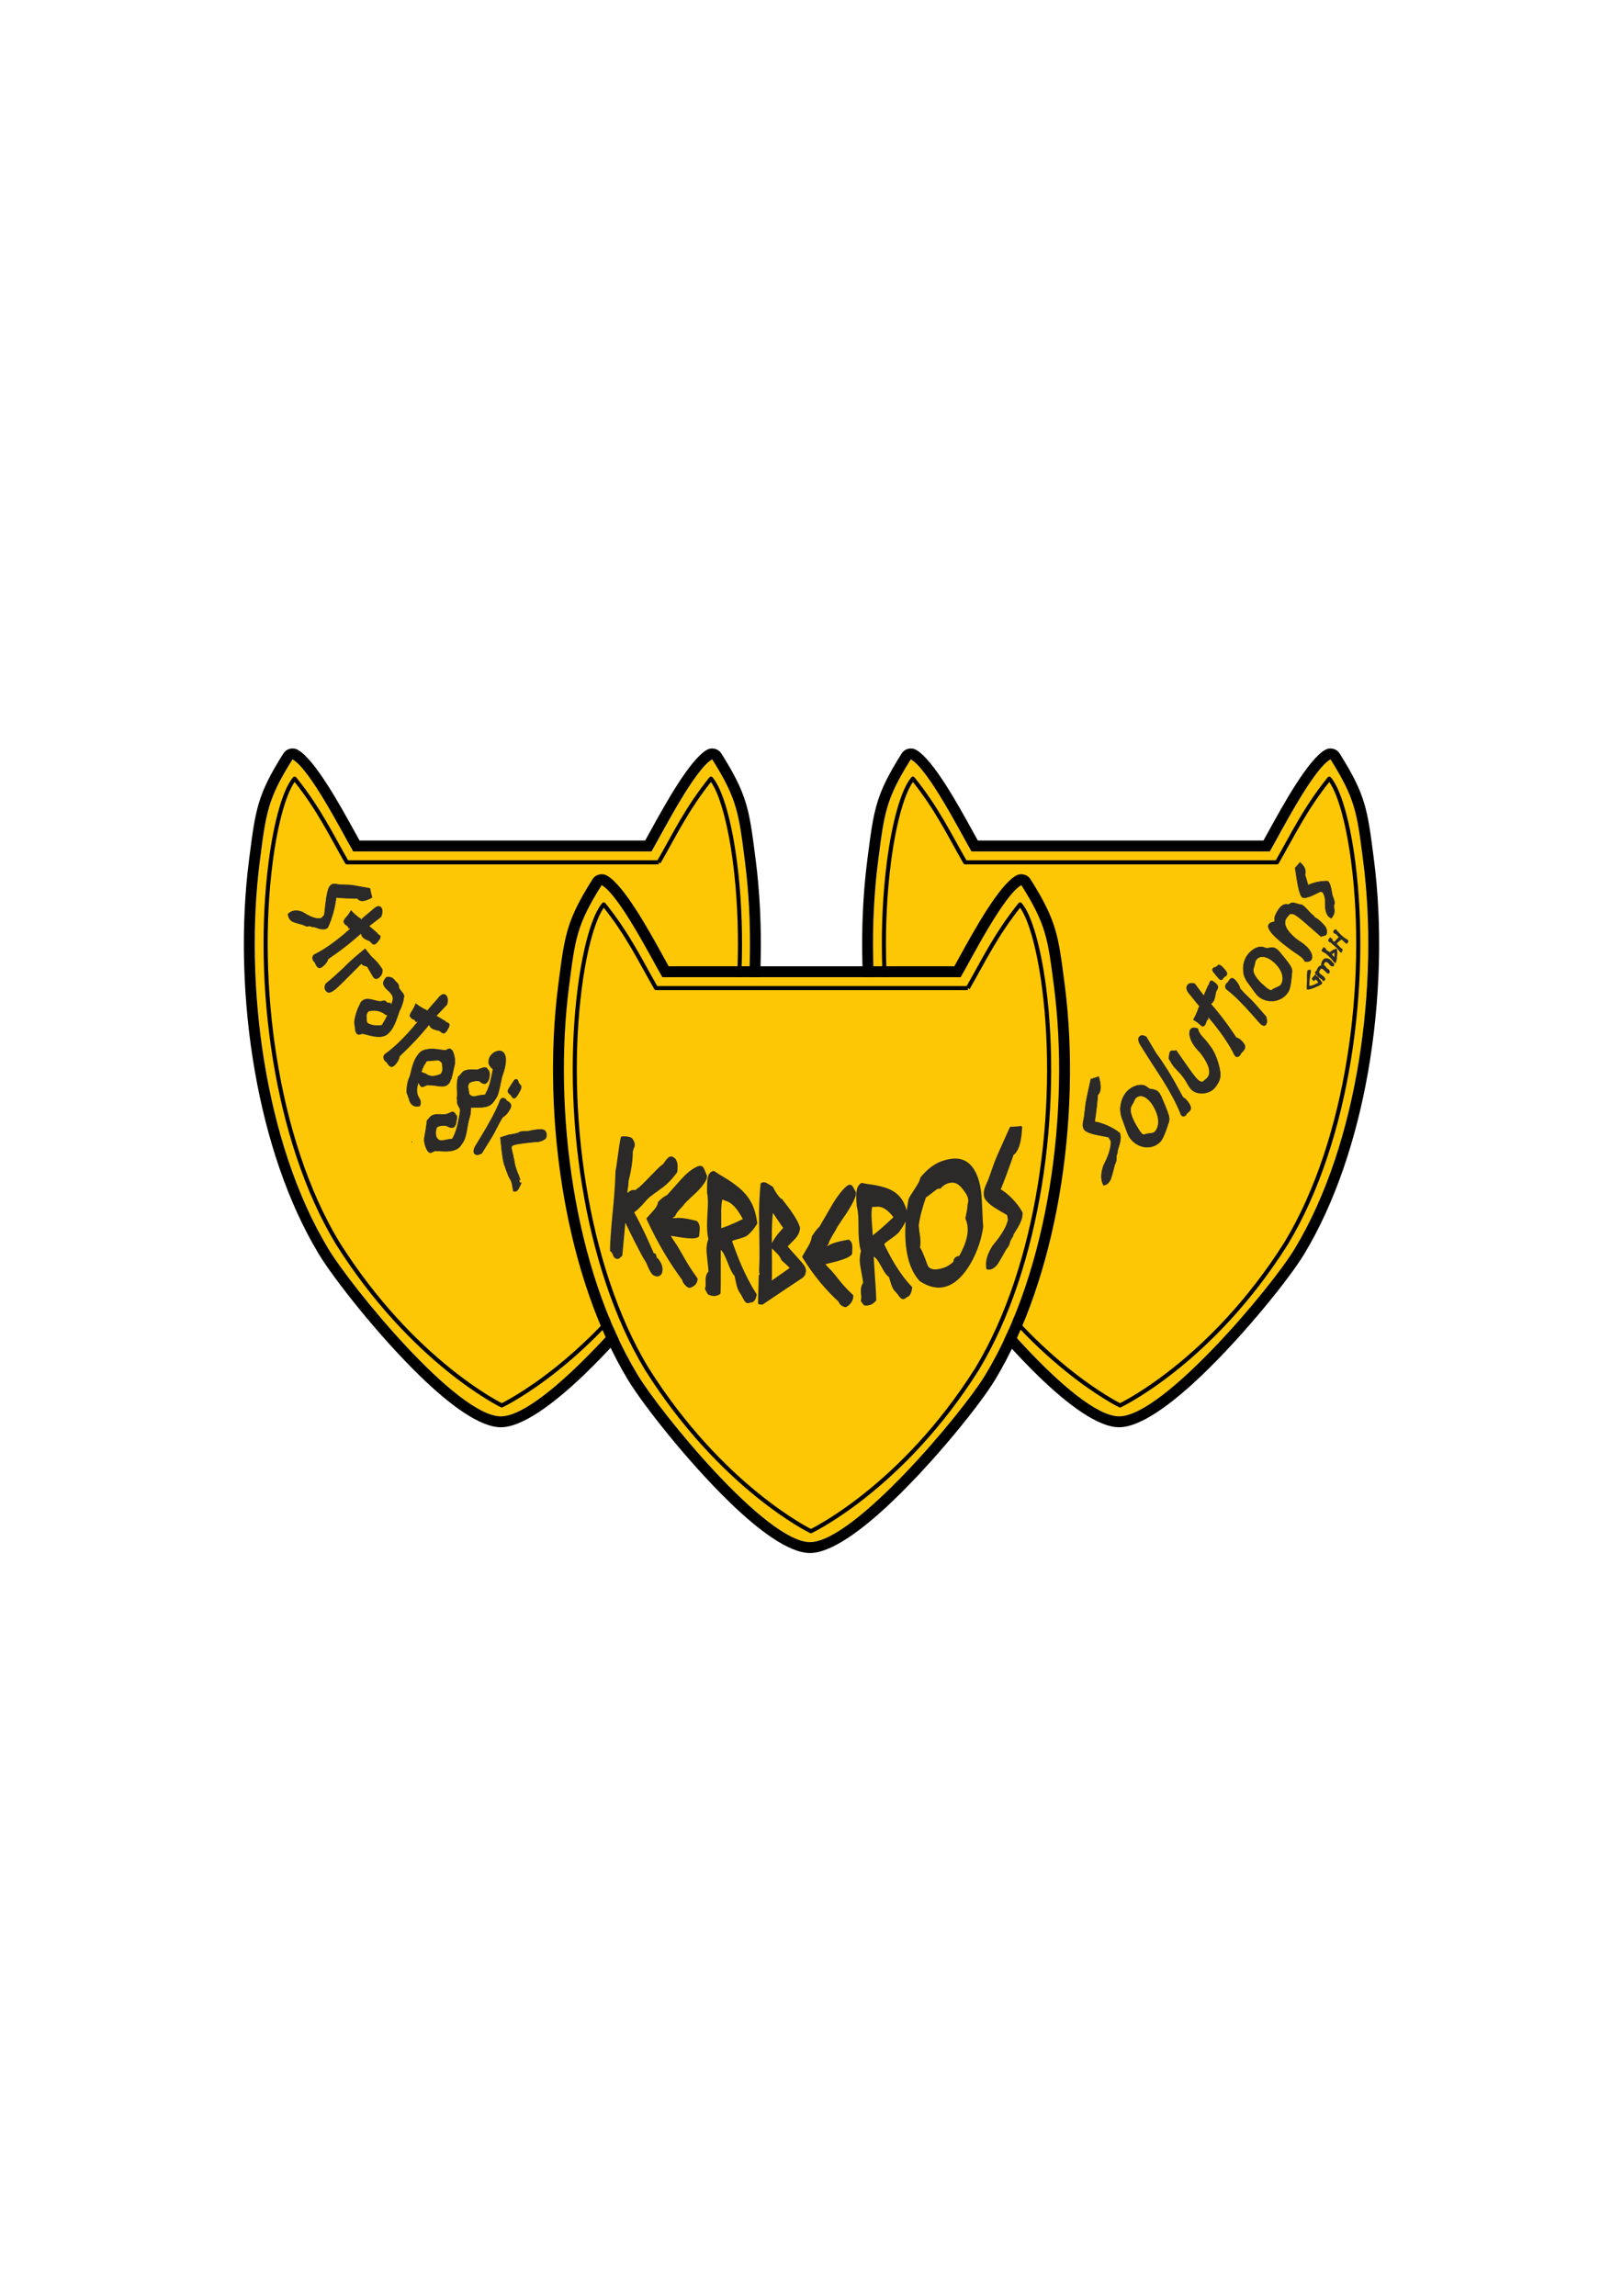
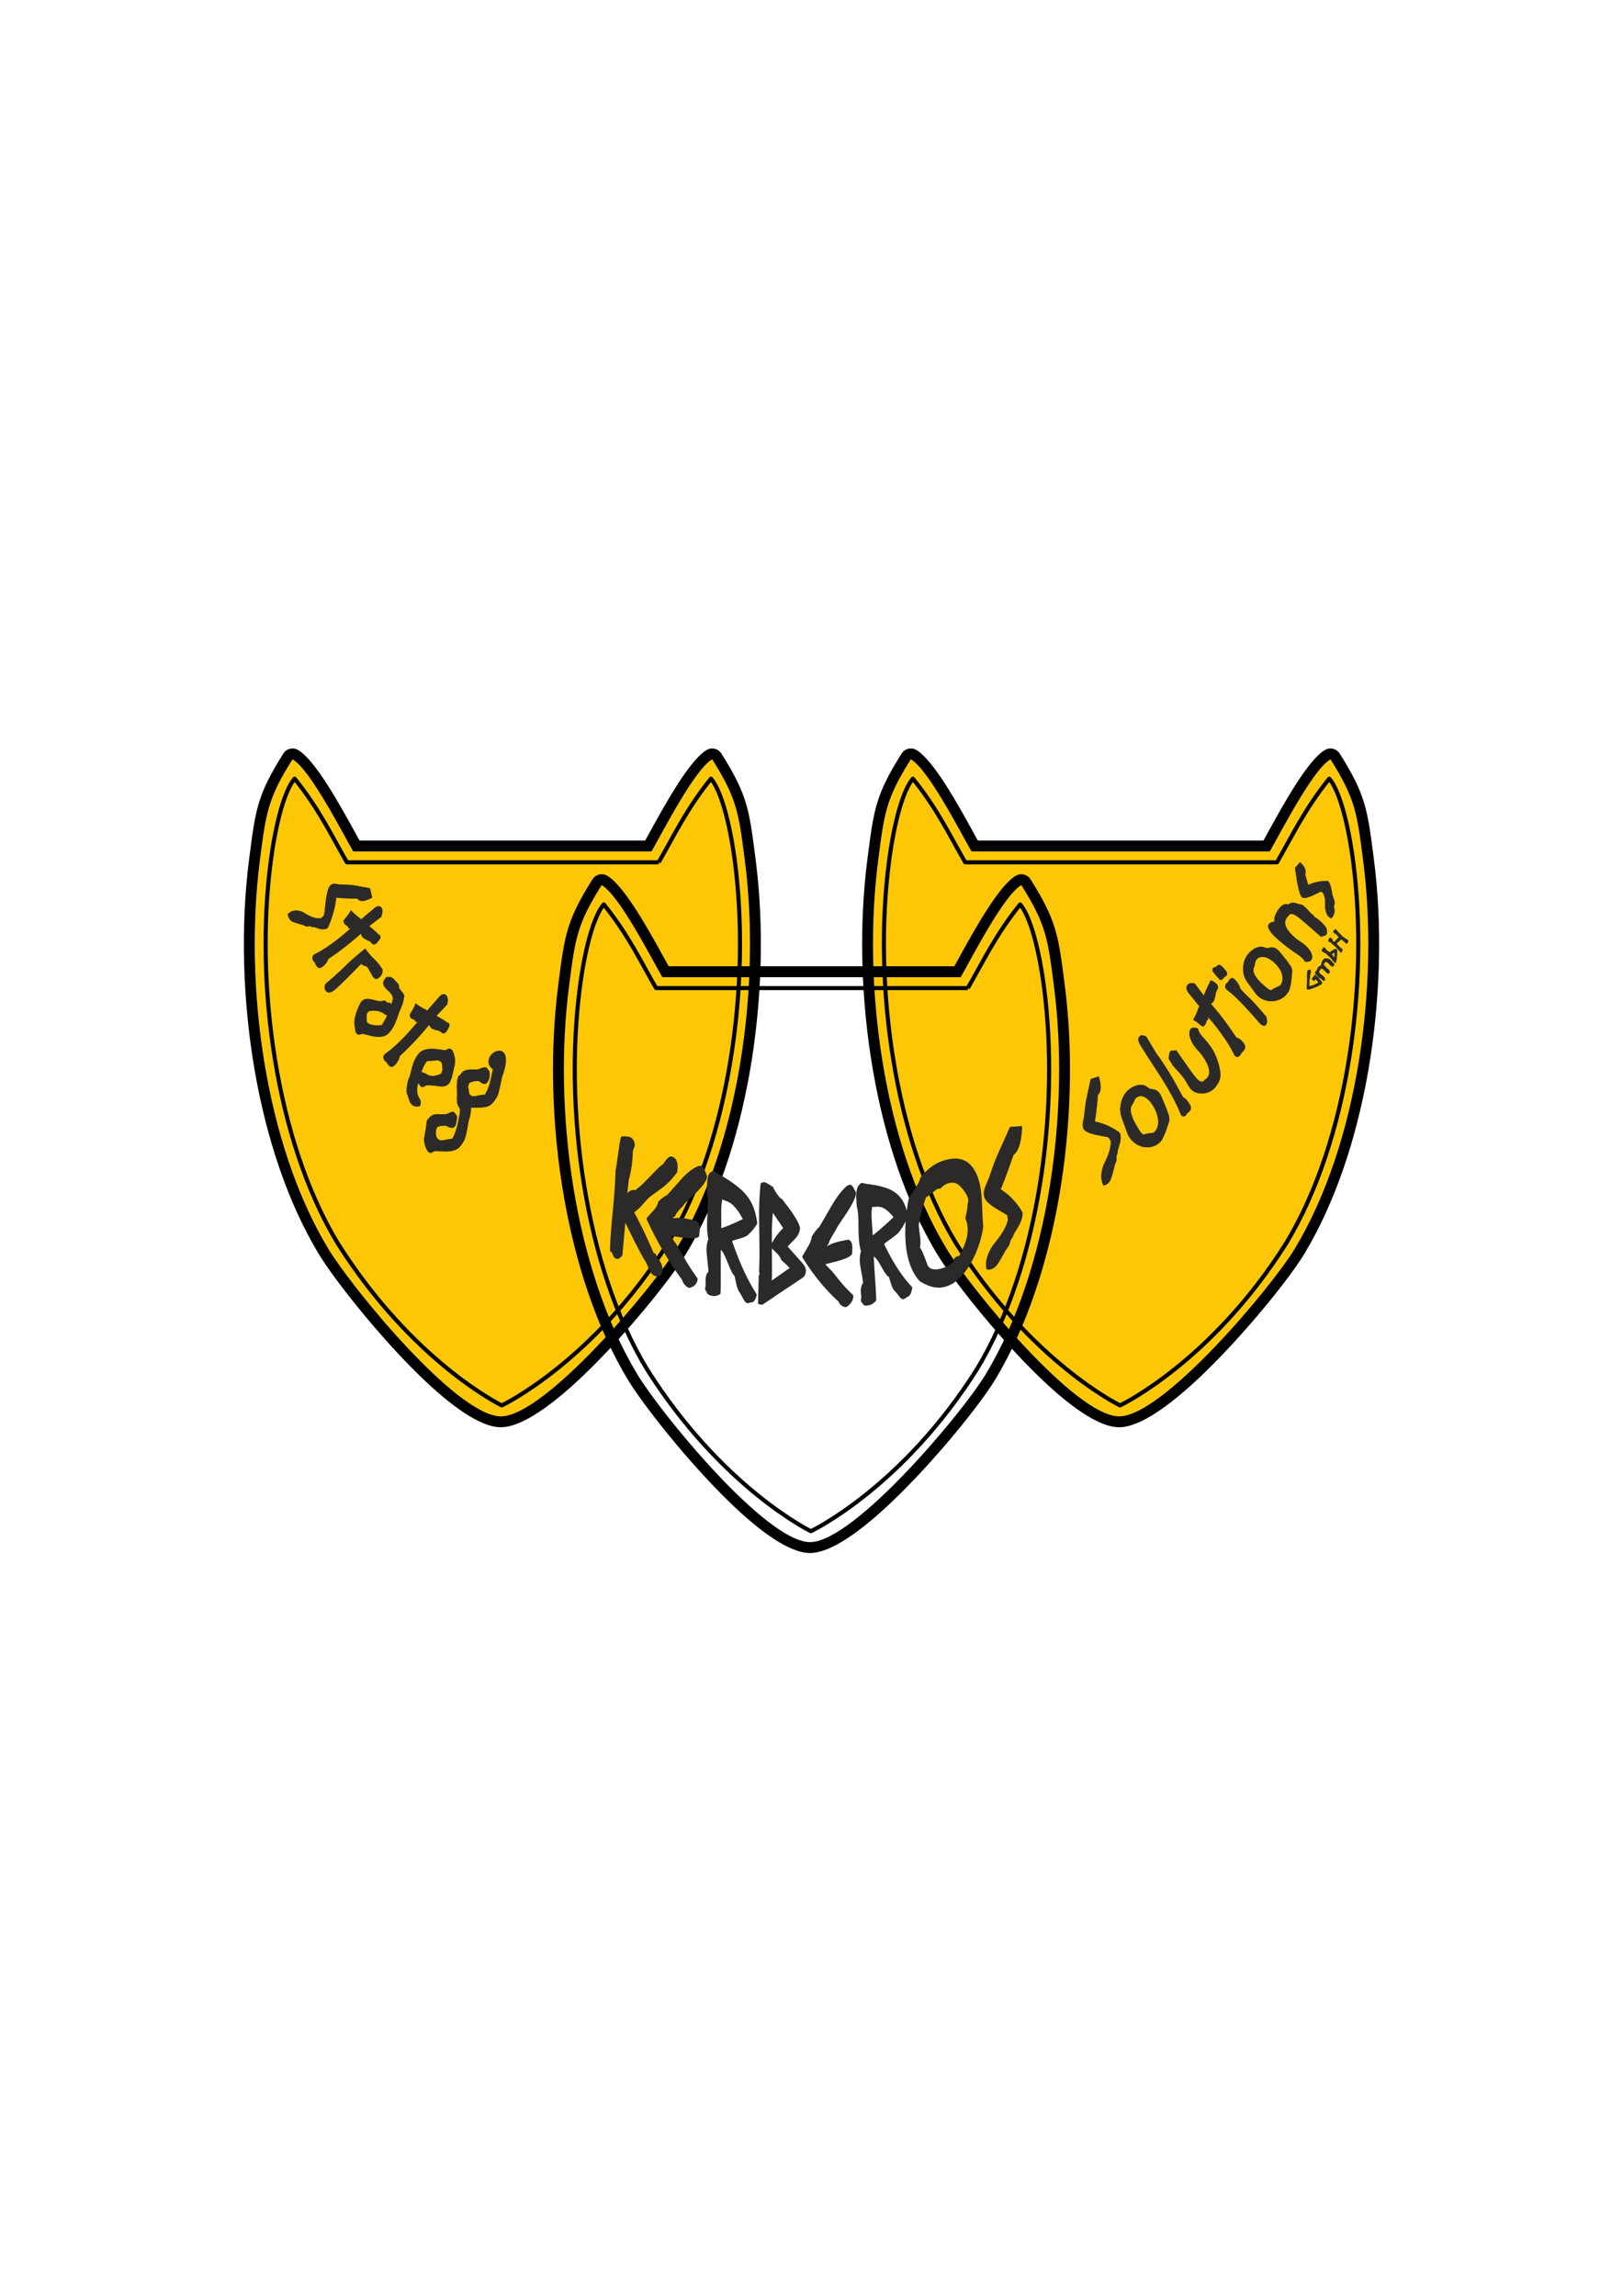
<svg xmlns="http://www.w3.org/2000/svg" version="1.1" width="210mm" height="297mm">
  <svg xml:space="preserve" width="210mm" height="297mm" version="1.1" style="shape-rendering:geometricPrecision; text-rendering:geometricPrecision; image-rendering:optimizeQuality; fill-rule:evenodd; clip-rule:evenodd" viewBox="0 0 21000 29700">
    <defs>
      <style type="text/css">
   
    .str2 {stroke:#2B2A29;stroke-width:35.28;stroke-linejoin:round;stroke-miterlimit:22.926}
    .str3 {stroke:#2B2A29;stroke-width:7.62;stroke-linejoin:round;stroke-miterlimit:22.926}
    .str0 {stroke:black;stroke-width:52.92;stroke-linejoin:round;stroke-miterlimit:22.926}
    .str1 {stroke:black;stroke-width:52.92;stroke-linecap:round;stroke-linejoin:round;stroke-miterlimit:22.926}
    .fil2 {fill:none}
    .fil0 {fill:#FDC706}
    .fil1 {fill:black}
    .fil3 {fill:#2B2A29;fill-rule:nonzero}
   
  </style>
    </defs>
    <g id="SvgjsG1013">
      <g>
        <path class="fil0" d="M8430.2 11014.37c144.26,-249.18 557.51,-1062.02 784.9,-1191.06 324.25,515.57 342.63,692.73 422.78,1314.53 205.04,1590.68 -60.75,3649.16 -884.34,5014.27 -301.48,501.03 -1704.86,2170.59 -2273.11,2170.59 -568.25,0 -1932.49,-1669.56 -2233.97,-2170.59 -823.59,-1365.11 -1089.38,-3423.59 -884.34,-5014.27 80.15,-621.8 98.53,-798.96 422.78,-1314.53 227.39,129.04 640.64,941.88 784.9,1191.06l3860.4 0z" />
        <path id="SvgjsPath1011" class="fil1" d="M8348.16 10873.26c17.15,-30.9 36.77,-66.58 58.04,-105.25 192.48,-350.08 517.44,-941.09 739.45,-1067.07 66.1,-37.51 149.72,-15.66 189.23,48.56 334.44,531.98 358.57,719.22 438.45,1339.54l4.01 31.16c108.98,845.47 87.43,1819.45 -77.28,2753.4 -151.21,857.39 -423.2,1683.96 -825.8,2351.27 -1.66,2.75 -3.4,5.42 -5.22,8.02 -189.73,310.99 -767.34,1032.07 -1323.76,1563.41 -397.01,379.1 -794.27,667.51 -1064.85,667.51 -269.5,0 -657.15,-284.96 -1044.09,-660.92 -552.25,-536.57 -1125.27,-1270.76 -1310.36,-1578.17l-0.24 0.15c-402.6,-667.31 -674.59,-1493.88 -825.8,-2351.27 -164.71,-933.95 -186.26,-1907.93 -77.28,-2753.4l4.01 -31.16c79.94,-620.77 104.04,-807.82 439.17,-1340.69 40.24,-63.93 123.48,-84.35 188.5,-47.39l0.01 -0.02c0.38,0.22 0.77,0.47 1.15,0.69 0.89,0.51 1.77,1.04 2.65,1.57 221.9,130.48 544.26,716.71 735.65,1064.81 21.27,38.67 40.89,74.35 58.04,105.25l3696.32 0zm82.04 141.11c144.26,-249.18 557.51,-1062.02 784.9,-1191.06 324.25,515.57 342.63,692.73 422.78,1314.53 205.04,1590.68 -60.75,3649.16 -884.34,5014.27 -301.48,501.03 -1704.86,2170.59 -2273.11,2170.59 -568.25,0 -1932.49,-1669.56 -2233.97,-2170.59 -823.59,-1365.11 -1089.38,-3423.59 -884.34,-5014.27 80.15,-621.8 98.53,-798.96 422.78,-1314.53 227.39,129.04 640.64,941.88 784.9,1191.06l3860.4 0z" />
      </g>
      <path class="fil2 str0" d="M8522.84 11155.48c-1344.67,0 -2689.35,0 -4034.02,0 -196.07,-338.67 -358.96,-688.39 -676.71,-1082.37 -125.42,145.37 -242.99,558.33 -310.53,1082.37 -200.56,1555.95 59.46,3587.7 865.6,4923.87 971.38,1543.61 2124.91,2102.24 2124.91,2102.24 0,0 1181.01,-558.63 2152.39,-2102.24 806.14,-1336.17 1066.16,-3367.92 865.6,-4923.87 -67.54,-524.04 -185.11,-937 -310.53,-1082.37 -317.75,393.98 -480.64,743.7 -676.71,1082.37" />
      <g>
        <path class="fil0" d="M16430.2 11014.37c144.26,-249.18 557.51,-1062.02 784.9,-1191.06 324.25,515.57 342.63,692.73 422.78,1314.53 205.04,1590.68 -60.75,3649.16 -884.34,5014.27 -301.48,501.03 -1704.86,2170.59 -2273.11,2170.59 -568.25,0 -1932.49,-1669.56 -2233.97,-2170.59 -823.59,-1365.11 -1089.38,-3423.59 -884.34,-5014.27 80.15,-621.8 98.53,-798.96 422.78,-1314.53 227.39,129.04 640.64,941.88 784.9,1191.06l3860.4 0z" />
        <path id="SvgjsPath1010" class="fil1" d="M16348.16 10873.26c17.15,-30.9 36.77,-66.58 58.04,-105.25 192.48,-350.08 517.44,-941.09 739.45,-1067.07 66.1,-37.51 149.72,-15.66 189.23,48.56 334.44,531.98 358.57,719.22 438.45,1339.54l4.01 31.16c108.98,845.47 87.43,1819.45 -77.28,2753.4 -151.21,857.39 -423.2,1683.96 -825.8,2351.27 -1.66,2.75 -3.4,5.42 -5.22,8.02 -189.73,310.99 -767.34,1032.07 -1323.76,1563.41 -397.01,379.1 -794.27,667.51 -1064.85,667.51 -269.5,0 -657.15,-284.96 -1044.09,-660.92 -552.25,-536.57 -1125.27,-1270.76 -1310.36,-1578.17l-0.24 0.15c-402.6,-667.31 -674.59,-1493.88 -825.8,-2351.27 -164.71,-933.95 -186.26,-1907.93 -77.28,-2753.4l4.01 -31.16c79.94,-620.77 104.04,-807.82 439.17,-1340.69 40.24,-63.93 123.48,-84.35 188.5,-47.39l0.01 -0.02c0.38,0.22 0.77,0.47 1.15,0.69 0.89,0.51 1.77,1.04 2.65,1.57 221.9,130.48 544.26,716.71 735.65,1064.81 21.27,38.67 40.89,74.35 58.04,105.25l3696.32 0zm82.04 141.11c144.26,-249.18 557.51,-1062.02 784.9,-1191.06 324.25,515.57 342.63,692.73 422.78,1314.53 205.04,1590.68 -60.75,3649.16 -884.34,5014.27 -301.48,501.03 -1704.86,2170.59 -2273.11,2170.59 -568.25,0 -1932.49,-1669.56 -2233.97,-2170.59 -823.59,-1365.11 -1089.38,-3423.59 -884.34,-5014.27 80.15,-621.8 98.53,-798.96 422.78,-1314.53 227.39,129.04 640.64,941.88 784.9,1191.06l3860.4 0z" />
      </g>
      <path class="fil2 str1" d="M16522.84 11155.48c-1344.67,0 -2689.35,0 -4034.02,0 -196.07,-338.67 -358.96,-688.39 -676.71,-1082.37 -125.42,145.37 -242.99,558.33 -310.53,1082.37 -200.56,1555.95 59.46,3587.7 865.6,4923.87 971.38,1543.61 2124.91,2102.24 2124.91,2102.24 0,0 1181.01,-558.63 2152.39,-2102.24 806.14,-1336.17 1066.16,-3367.92 865.6,-4923.87 -67.54,-524.04 -185.11,-937 -310.53,-1082.37 -317.75,393.98 -480.64,743.7 -676.71,1082.37" />
    </g>
    <g id="SvgjsG1009">
      <g>
-         <path class="fil0" d="M12430.2 12641.37c144.26,-249.18 557.51,-1062.02 784.9,-1191.06 324.25,515.57 342.63,692.73 422.78,1314.53 205.04,1590.68 -60.75,3649.16 -884.34,5014.27 -301.48,501.03 -1704.86,2170.59 -2273.11,2170.59 -568.25,0 -1932.49,-1669.56 -2233.97,-2170.59 -823.59,-1365.11 -1089.38,-3423.59 -884.34,-5014.27 80.15,-621.8 98.53,-798.96 422.78,-1314.53 227.39,129.04 640.64,941.88 784.9,1191.06l3860.4 0z" />
        <path id="SvgjsPath1007" class="fil1" d="M12348.16 12500.26c17.15,-30.9 36.77,-66.58 58.04,-105.25 192.48,-350.08 517.44,-941.09 739.45,-1067.07 66.1,-37.51 149.72,-15.66 189.23,48.56 334.44,531.98 358.57,719.22 438.45,1339.54l4.01 31.16c108.98,845.47 87.43,1819.45 -77.28,2753.4 -151.21,857.39 -423.2,1683.96 -825.8,2351.27 -1.66,2.75 -3.4,5.42 -5.22,8.02 -189.73,310.99 -767.34,1032.07 -1323.76,1563.41 -397.01,379.1 -794.27,667.51 -1064.85,667.51 -269.5,0 -657.15,-284.96 -1044.09,-660.92 -552.25,-536.57 -1125.27,-1270.76 -1310.36,-1578.17l-0.24 0.15c-402.6,-667.31 -674.59,-1493.88 -825.8,-2351.27 -164.71,-933.95 -186.26,-1907.93 -77.28,-2753.4l4.01 -31.16c79.94,-620.77 104.04,-807.82 439.17,-1340.69 40.24,-63.93 123.48,-84.35 188.5,-47.39l0.01 -0.02c0.38,0.22 0.77,0.47 1.15,0.69 0.89,0.51 1.77,1.04 2.65,1.57 221.9,130.48 544.26,716.71 735.65,1064.81 21.27,38.67 40.89,74.35 58.04,105.25l3696.32 0zm82.04 141.11c144.26,-249.18 557.51,-1062.02 784.9,-1191.06 324.25,515.57 342.63,692.73 422.78,1314.53 205.04,1590.68 -60.75,3649.16 -884.34,5014.27 -301.48,501.03 -1704.86,2170.59 -2273.11,2170.59 -568.25,0 -1932.49,-1669.56 -2233.97,-2170.59 -823.59,-1365.11 -1089.38,-3423.59 -884.34,-5014.27 80.15,-621.8 98.53,-798.96 422.78,-1314.53 227.39,129.04 640.64,941.88 784.9,1191.06l3860.4 0z" />
      </g>
      <path class="fil2 str0" d="M12522.84 12782.48c-1344.67,0 -2689.35,0 -4034.02,0 -196.07,-338.67 -358.96,-688.39 -676.71,-1082.37 -125.42,145.37 -242.99,558.33 -310.53,1082.37 -200.56,1555.95 59.46,3587.7 865.6,4923.87 971.38,1543.61 2124.91,2102.24 2124.91,2102.24 0,0 1181.01,-558.63 2152.39,-2102.24 806.14,-1336.17 1066.16,-3367.92 865.6,-4923.87 -67.54,-524.04 -185.11,-937 -310.53,-1082.37 -317.75,393.98 -480.64,743.7 -676.71,1082.37" />
      <path class="fil3 str2" d="M8726.93 15002.66l-8.18 -4.54c-2.52,-2.98 -4.87,-5.47 -7.04,-7.48 -2.17,-1.99 -5.54,-4.25 -10.1,-6.79 -13.67,-7.6 -25.96,-7.68 -36.8,-0.22 -10.85,7.43 -21.33,17.81 -31.46,31.14 -10.1,13.26 -19.72,26.74 -28.87,40.44 -9.13,13.69 -18.43,23.32 -27.93,28.98 -18.06,11.76 -42.19,33.27 -72.26,64.37 -29.9,30.93 -61.03,63.21 -93.35,96.8 -32.11,33.36 -62.82,64.23 -92.14,92.65 -29.18,28.25 -52.2,46.55 -69.16,54.95l-10.61 20.31c-10.28,-1.07 -24.38,-1.63 -42.31,-1.69 -17.93,-0.07 -34.68,7.29 -50.24,21.98l-47.16 37.14c-1.19,-7.67 -1.42,-15.54 -0.69,-23.66 0.74,-8.11 1.53,-16.94 2.39,-26.43l4.44 -49.15c2.92,-11.41 4.83,-21.94 5.69,-31.59 1,-11.06 1.82,-20.04 2.45,-26.98 0.62,-6.94 1.18,-13.17 1.69,-18.74 0.5,-5.56 0.62,-12.07 0.33,-19.54 11.77,-45.2 21.83,-89.51 30.16,-132.89 8.39,-43.72 14.62,-87.47 18.68,-131.24 2.04,-22 3.53,-43.62 4.52,-64.82 0.99,-21.29 1.49,-42.92 1.54,-64.89l6.28 -3.66 1.47 -15.77c10.74,-19.42 16.55,-33.72 17.39,-42.79 2.57,-27.34 -7.87,-54.77 -31.4,-82.29l-7.17 -3.97c-21.05,-11.64 -56.83,-16.07 -107.28,-13.3 -5.82,22.5 -11.85,54.36 -18.12,95.38 -6.2,40.74 -12.24,82.82 -18.13,126.17 -5.83,43.04 -11.45,83.56 -16.86,121.61 -5.38,37.78 -10.27,66.62 -14.72,86.59 -1.23,40.83 -3.14,87.21 -5.73,138.99 -2.55,51.33 -6.13,106.23 -10.68,164.63 -2.72,35.01 -5.97,73.68 -9.71,115.91 -3.72,41.91 -7.74,84.68 -12.06,128.27 -4.27,43.25 -8.18,84.97 -11.76,125.21 -3.53,39.94 -6.54,75.95 -9.03,108.12 -3.61,46.66 -6.57,90.69 -8.89,132.13 -2.31,41.11 -3.51,79.34 -3.62,114.76 10.12,4.86 17.48,11.43 22.08,19.72 4.57,8.25 8.47,16.8 11.68,25.59 3.21,8.8 6.67,17.09 10.38,24.88 3.7,7.79 9.31,13.48 16.84,17.06 4.17,1.99 8.4,3.41 12.68,4.25 4.26,0.83 9.51,0.33 15.76,-1.49l35.34 -30.16 44.03 -483.95c16.09,33.39 37.23,77.06 63.25,130.72 25.77,53.14 52.67,107.37 80.67,162.68 27.69,54.72 54.5,106.38 80.45,155.07 25.69,48.2 46.89,84.78 63.71,109.95 5.13,7.33 11.35,19.73 18.64,37.13 7.26,17.34 15.06,35.19 23.41,53.55 8.32,18.31 17.39,35.42 27.21,51.38 9.81,15.92 20.28,26.52 31.47,31.86 4.79,2.29 11.24,4.79 19.38,7.49 8.12,2.72 16.75,3.31 25.9,1.79 9.14,-1.51 17.45,-6.08 24.94,-13.73 7.51,-7.63 12.72,-21.45 15.64,-41.47 6.71,-45.94 -11.55,-95.36 -55.16,-148.36l-9.76 -4.76c-5.72,-2.77 -9.3,-5.14 -10.77,-7.08l0.7 -5.19c1.26,-9.23 -0.75,-20.09 -6.03,-32.55l-1.17 8.69 -15.89 1.5c-5.83,-15.2 -17.79,-43.71 -36.02,-85.73 -18.37,-42.37 -40.19,-90.86 -65.5,-145.63 -25.59,-55.36 -53.49,-113.34 -83.75,-173.97 -30.61,-61.35 -60.34,-117.75 -89.12,-168.99 20.49,-11.36 42.78,-28.38 66.88,-51.08 24.21,-22.82 50.18,-50.1 77.94,-81.95 28.24,-34.72 56.84,-63.13 85.74,-85.16 29.04,-22.13 58.55,-43.43 88.54,-63.91l-1.33 -0.7c17.69,-12.5 35.96,-25.49 54.8,-38.98 18.9,-13.5 38.39,-29.34 58.49,-47.53 20.16,-18.27 41.02,-39.27 62.56,-63.04 21.65,-23.88 45.06,-52.68 70.26,-86.5l2.52 -17.15c1.76,-25.38 2.22,-48.47 1.36,-69.28 -0.87,-20.88 -8.29,-43.88 -22.32,-69.07zm-259.2 1228.51c0.51,2.72 2.26,6.05 5.21,9.97 -0.19,-5.04 -1.92,-8.37 -5.21,-9.97zm450.35 411.92c54.29,-11.77 84.79,-43.7 91.47,-96.19 -70.97,-100.2 -126.66,-186.06 -166.42,-256.76 -40.32,-71.72 -72.46,-127.38 -96.11,-166.42 -17.87,-25.67 -35.59,-52.01 -53.16,-79.05 -17.66,-27.17 -33.06,-54.26 -46.19,-81.26 23.09,3.44 52.74,8.4 88.96,14.83 36.17,6.43 73.01,12.14 110.5,17.13 37.45,4.97 72.91,7.59 106.43,7.84 33.51,0.23 58.49,-5.04 74.98,-15.86l7.31 -78.72c3.73,-40.13 -4.7,-71.72 -25.36,-94.6l-4.91 -3.93c-7.74,-1.61 -21.48,-4.86 -41.21,-9.76 -19.77,-4.89 -41.54,-9.53 -65.33,-13.91 -23.79,-4.41 -48.12,-7.97 -72.96,-10.71 -24.85,-2.77 -46.12,-3.44 -63.77,-2.09 -19.55,3.37 -37.58,3.91 -54.13,1.64 -16.56,-2.28 -32.14,-6.2 -46.78,-11.79 2.73,-1.68 6.44,-5.01 11.12,-10l49.5 -32.09c3.48,-13.73 12.21,-29.6 26.2,-47.64 14.04,-18.1 29.2,-35.86 45.5,-53.24l31.81 -33.9c13.95,-19.96 27.95,-36.82 41.97,-50.5 14.06,-13.73 28.37,-27.06 42.87,-39.98l-1.3 -0.52c17.5,-16.11 37.02,-34.04 58.57,-53.78 21.63,-19.82 42.74,-40.7 63.33,-62.64 20.67,-22.02 39.67,-44.85 56.98,-68.49 17.38,-23.73 30.89,-47.3 40.51,-70.66 -0.34,-6.22 -0.98,-14.1 -1.91,-23.63l4.01 1.63c-1.51,-3.67 -3.32,-8.99 -5.43,-15.96 -2.12,-6.99 -4.39,-12.51 -6.79,-16.58l-10.21 -24.92c-4.42,-12.61 -9.58,-24.78 -15.51,-36.52 -5.94,-11.74 -13.43,-19.49 -22.46,-23.21 -6.31,-2.59 -16.7,-1.43 -31.17,3.51l0.19 -2.28c-36.87,15.86 -73.2,38 -108.95,66.32 -35.56,28.19 -71.41,62.82 -107.47,103.79l-180.48 202.2c-19.39,8.12 -38.21,19.26 -56.48,33.41 -18.2,14.11 -36.24,30.35 -54.06,48.71 -7.91,38.81 -26.77,74.49 -56.47,107.09l-92.17 103.07c71.66,155.1 146.06,297.31 223.31,427.53 75.31,126.93 153.48,244.67 234.56,353.8 9.15,38.12 32.53,68.95 70.07,92.6l7.04 2.49zm810.98 188.13c11.25,-7.73 19.49,-16.11 24.7,-25.15 5.22,-9.04 9.38,-19.46 12.49,-31.26l-1.15 -0.23 8.56 -23.76c-40.15,-63.4 -76.03,-125.77 -107.56,-187.04 -31.93,-62.05 -60.43,-121.66 -85.4,-178.71 -25.28,-57.72 -47.34,-111.92 -66.15,-162.45 -19,-51.07 -36.1,-97.07 -51.26,-137.81l1.16 2.2c-1.51,-4.22 -2.83,-8.4 -3.95,-12.54 -1.1,-4.13 -2.41,-8.33 -3.94,-12.56l0.62 -19.42c9.34,-5.75 23.05,-11.52 41.17,-17.29 18.12,-5.8 37.3,-11.37 57.55,-16.72 20.26,-5.35 39.96,-11.49 59.08,-18.43 19.16,-6.97 34.38,-14.49 45.68,-22.59 47.59,-41.41 87.45,-89.05 119.57,-143.12 -8.08,-62.58 -20.5,-119.54 -37.33,-170.65 -16.99,-51.62 -40.89,-99.9 -71.77,-144.76 -31.13,-45.23 -71.03,-88.44 -119.75,-129.53 -49.09,-41.43 -109.67,-84.31 -181.9,-128.66 -23.05,-13.06 -46.57,-27.04 -70.6,-41.9 -24.09,-14.91 -45.99,-29.31 -65.7,-43.21 -29.85,8.13 -48.44,29.25 -55.77,63.16 -7.3,33.69 -10.99,72.13 -11.13,115.21l-0.24 81.5c7.79,36.71 11.52,87.34 11.26,151.48 -0.08,16.96 -0.8,36.56 -2.2,58.73 -1.38,22.07 -2.75,45.1 -4.13,69.08 -1.37,23.83 -2.52,47.98 -3.46,72.4 -0.94,24.3 -1.43,47.23 -1.5,68.82 -0.11,36.22 1.25,69.86 4.09,100.97 2.81,30.92 7.5,58.82 14.04,83.73 -16.78,40.31 -25.18,85.94 -25.31,136.76 -0.03,13.88 1.34,34.33 4.13,61.24 2.76,26.77 5.71,54.98 8.85,84.62 3.11,29.46 6.01,57.49 8.68,84.11 2.67,26.47 3.97,46.84 3.89,61.17 -24.76,19.73 -37.14,53.78 -37.22,101.88l-0.04 31.41c0.78,5.96 1.17,11.26 1.17,15.88 -0.02,3.47 -0.02,6.35 -0.02,8.66 -0.03,18.42 -2.8,37.34 -8.28,56.76l29.03 55.37c7.72,4.98 15.45,8.83 23.17,11.55 7.73,2.73 16.22,5.06 25.48,6.98 15.45,3.19 30.15,3.14 44.11,-0.16 13.98,-3.3 28.39,-9.6 43.28,-18.95 1.04,-14.51 1.74,-31.42 2.09,-50.76 0.38,-20.55 0.74,-40.03 1.07,-58.45 0.32,-17.34 0.42,-44.69 0.31,-82.26 -0.1,-37.85 -0.17,-78.08 -0.21,-120.76 -0.03,-43.05 -0.1,-84.34 -0.22,-123.82 -0.11,-39.8 0,-69.18 0.32,-87.97l1.21 -68.25c11.43,5.08 21.79,12.15 31.06,21.18 9.27,9.04 18.64,20.92 28.15,35.67 9.46,14.71 19.41,33.56 29.83,56.53 10.36,22.86 22.33,51.24 35.88,85.04 25.97,69.18 49.1,117.67 69.57,146.05 8.59,4.23 14.95,14.55 19.06,30.92 4.09,16.32 8.43,36.18 12.98,59.54 4.55,23.23 10.38,47.52 17.51,72.83 7.09,25.18 18.28,49.08 33.55,71.74 10.16,14.67 18.94,29.29 26.33,43.87 7.37,14.54 14.23,27.52 20.55,38.96 6.32,11.41 12.52,21.09 18.62,29.07 6.08,7.95 12.53,12.63 19.35,14.04 3.03,0.64 6.88,0.32 11.55,-0.94 4.69,-1.26 10.15,-2.92 16.41,-4.96l-1.14 -0.24c4.69,-1.27 8.99,-2.61 12.92,-4.03 3.93,-1.42 7.02,-1.9 9.3,-1.42l7.95 1.65zm-405.37 -921.56l-11.43 3.44c1.01,-9.12 1.61,-19.7 1.81,-31.72 0.23,-12.04 0.46,-25.46 0.72,-40.27 0.43,-24.3 0.28,-52.63 -0.44,-85 -0.72,-32.59 -0.78,-66.96 -0.16,-103.15 1.18,-68.9 8.22,-122.25 21.14,-159.57 27.79,12.26 53.14,22.49 76.1,30.72 22.92,8.22 45.66,21.44 68.19,39.59 22.44,18.08 46.27,43.56 71.43,76.31 25.01,32.56 53.31,78.98 84.75,138.91 -84.42,41.11 -150.89,71.26 -199.75,90.62 -48.68,19.31 -86.09,32.66 -112.36,40.12zm1044.95 610.73c25.53,-17.3 39.43,-42.16 41.66,-74.7 0.99,-14.55 -1.59,-28.97 -7.79,-43.25 -6.2,-14.33 -18.38,-32.23 -36.58,-53.74 -18.27,-21.6 -43.28,-49.76 -75.13,-84.63 -32.06,-35.09 -73.53,-82.2 -124.7,-141.6 -0.05,1.3 7.6,-5.52 22.99,-20.47 15.43,-14.98 40.9,-41.21 76.58,-78.84 41.93,-41.14 64.84,-86.5 68.52,-136.16 -8.22,-32.47 -23.31,-67.44 -45.36,-104.93 -22.21,-37.76 -45.71,-74.18 -70.54,-109.23 -24.96,-35.27 -48.14,-66.24 -69.47,-92.78 -21.45,-26.69 -34.23,-43.98 -38.28,-51.77 -10.3,-2.84 -22.15,-11.72 -35.54,-26.64 -13.44,-14.96 -26.44,-31.74 -38.98,-50.33 -12.59,-18.66 -23.5,-36.41 -32.71,-53.25 -9.25,-16.88 -14.71,-27.7 -16.37,-32.4 -5.21,-2.21 -11.94,-6.12 -20.17,-11.72 -8.25,-5.62 -17.16,-11.34 -26.74,-17.15 -9.59,-5.8 -18.97,-11.22 -28.15,-16.24 -9.2,-5.02 -16.87,-7.95 -23.05,-8.79 -2.63,-0.36 -5.95,-0.43 -9.92,-0.23 -3.98,0.22 -10.84,2.68 -20.6,7.36 -11.74,117.54 -18.12,241.86 -19.33,372.47 -0.23,23.78 0.07,60.72 0.87,110.56 0.79,49.34 1.54,102.61 2.24,159.67 0.68,56.43 1.36,111.58 2.05,165.5 0.67,53.35 0.84,96.9 0.49,130.91 -0.64,61.15 -2.42,118.95 -5.37,173.5 -0.06,6.06 0.45,14.6 1.52,25.6 1.08,10.99 3.15,20.28 6.23,27.87l1.03 14.5c-0.81,1.11 -5.15,2.96 -13.05,5.59l-9.05 351.45 34.05 4.05c110.14,-74.21 207.89,-139.85 292.65,-196.54 85.79,-57.38 157.94,-105.37 216,-143.64zm-398.04 -13.03c0.37,-15.55 0.5,-38.1 0.41,-67.75 -0.09,-29.84 -0.11,-63.25 -0.06,-100.27 0.07,-37.29 -0.24,-76.48 -0.91,-117.63 -0.68,-41.48 -1,-81.32 -0.96,-119.49 0.05,-38.47 0.01,-73.93 -0.09,-106.33 -0.11,-32.62 0.05,-58.36 0.46,-77.11 2.23,-100.31 8.08,-192.34 17.65,-275.56 10.79,14.19 23.8,32.16 39.02,53.9 15.13,21.64 30.61,44.3 46.39,67.95 15.73,23.55 31,46.25 45.8,68.11 14.74,21.78 27.69,39.5 38.87,53.2 -52.99,55.24 -93.02,103.84 -120.33,146 -27.1,41.8 -40.66,67.13 -40.89,76.19 -0.07,2.59 0.05,5.84 0.36,9.76 0.31,3.93 2.38,11.31 6.18,22.12l69.97 68.46c11.71,12.93 22.17,26.62 31.34,41.06 9.15,14.41 16.67,28.88 22.55,43.41 57.27,49.59 96.24,87.25 117.23,113.23l-276.37 194.58c0.36,-15.23 0.91,-30.51 1.66,-45.8 0.75,-15.33 1.33,-31.35 1.72,-48.03zm973.04 384.63c50.61,-31.42 77.6,-73.61 80.74,-126.85 -73.28,-70.05 -130.93,-131.68 -172.49,-184.54 -42.02,-53.43 -75.3,-94.46 -99.62,-122.75 -18.13,-17.68 -36.12,-36.04 -53.99,-55.08 -17.94,-19.11 -33.76,-38.99 -47.46,-59.63 21.49,-5.64 49.18,-12.38 83.1,-20.28 33.98,-7.91 68.64,-16.78 103.96,-26.63 35.39,-9.87 68.87,-21.27 100.47,-34.21 31.66,-12.98 55.01,-27.94 69.99,-44.92l2.14 -78.95c1.1,-40.25 -8.82,-67.39 -29.8,-81.14l-4.89 -1.81c-7.43,1.55 -20.6,3.94 -39.54,7.15 -18.93,3.23 -39.71,7.5 -62.31,12.8 -22.59,5.29 -45.57,11.58 -68.94,18.85 -23.33,7.25 -43.16,15.04 -59.49,23.35 -17.94,10.95 -34.62,18.59 -50.06,22.96 -15.43,4.35 -30.05,6.77 -43.87,7.2 2.41,-2.67 5.63,-7.29 9.65,-13.89l43.81 -50.17c2.41,-14.47 9.55,-33.09 21.42,-55.89 11.94,-22.9 24.96,-45.95 39.08,-69.12l27.59 -45.29c11.83,-24.76 23.87,-46.6 36.16,-65.43 12.34,-18.93 24.92,-37.57 37.75,-55.93l-1.26 0.04c15.48,-22.69 32.75,-47.98 51.84,-75.9 19.2,-28.07 37.87,-56.98 56.02,-86.74 18.25,-29.95 34.9,-59.99 49.9,-90.15 15.09,-30.31 26.53,-58.86 34.26,-85.59 -0.69,-5.87 -1.78,-13.22 -3.27,-22.04l3.93 -0.13c-1.66,-2.91 -3.72,-7.27 -6.15,-13.12 -2.45,-5.85 -4.95,-10.21 -7.48,-13.1l-11.25 -19.72c-4.98,-10.29 -10.63,-19.82 -16.98,-28.6 -6.37,-8.77 -13.95,-13.02 -22.74,-12.73 -6.15,0.22 -15.94,5.82 -29.33,16.81l0.05 -2.26c-33.89,31.09 -66.79,67.9 -98.68,110.31 -31.63,42.08 -63.06,90.34 -94.22,144.61l-154.88 266.75c-17.31,15.52 -33.92,33.66 -49.8,54.41 -15.8,20.66 -31.31,43.25 -46.5,67.71 -4.91,39.87 -19.96,81.05 -45.04,123.52l-77.33 133c73.89,118.81 149.99,225.08 228.45,319.53 76.96,92.65 156.53,176.03 238.81,250.61 10.9,33.22 34.71,54.24 71.47,63.18l6.78 -0.2zm802.85 -134.96c10.84,-12.1 18.6,-23.68 23.28,-34.74 4.67,-11.07 8.2,-23.11 10.57,-36.12l-1.17 0.21 7.11 -27.1c-44.7,-47.48 -84.9,-95.45 -120.52,-143.92 -35.99,-48.94 -68.3,-96.7 -96.86,-143.24 -28.84,-46.96 -54.21,-91.64 -76.06,-133.95 -22.05,-42.68 -41.87,-81.06 -59.42,-115l1.29 1.68c-1.77,-3.53 -3.33,-7.12 -4.68,-10.74 -1.37,-3.61 -2.92,-7.21 -4.69,-10.76l-0.64 -19.35c8.81,-9.52 21.94,-20.86 39.43,-34.05 17.51,-13.23 36.12,-26.69 55.82,-40.38 19.75,-13.74 38.92,-28.06 57.5,-42.93 18.63,-14.94 33.34,-28.8 44.1,-41.6 44.94,-61.27 81.88,-125.68 110.7,-193.38 -12.23,-58.89 -28.47,-110.24 -48.72,-153.79 -20.42,-43.91 -47.51,-81.4 -81.3,-112.34 -33.97,-31.13 -76.41,-56.28 -127.3,-75.4 -51.06,-19.19 -113.28,-34.67 -186.61,-46.4 -23.22,-2.65 -46.95,-5.98 -71.16,-9.96 -24.22,-3.98 -46.26,-8.45 -66.13,-13.35 -28.16,20.98 -44.67,49.61 -49.57,85.77 -4.87,35.89 -5.99,74.84 -3.41,116.75l4.89 79.31c9.77,32.36 16.56,80.01 20.33,142.51 1,16.55 1.54,35.91 1.59,58.07 0.07,22.04 0.2,45.02 0.39,68.91 0.19,23.77 0.6,47.73 1.23,71.88 0.64,24.02 1.61,46.55 2.91,67.58 2.17,35.29 5.59,67.47 10.27,96.6 4.65,28.97 10.92,54.24 18.78,75.86 -13.58,46.01 -18.78,93.8 -15.7,143.33 0.83,13.53 3.45,32.89 7.81,58 4.36,24.98 8.98,51.31 13.85,78.96 4.85,27.49 9.41,53.68 13.66,78.6 4.25,24.78 6.78,44.13 7.61,58.14 -22.58,28.79 -32.33,66.73 -29.37,113.62l1.92 30.62c1.13,5.5 1.84,10.52 2.13,15.02 0.21,3.38 0.38,6.2 0.53,8.45 1.13,17.97 -0.33,37.44 -4.38,58.44l31.42 43.05c7.76,1.95 15.45,2.81 23.08,2.57 7.62,-0.25 15.97,-1.17 25.06,-2.79 15.13,-2.68 29.38,-8.28 42.72,-16.78 13.36,-8.52 26.98,-20.16 40.87,-34.97 0.09,-14.63 -0.31,-31.49 -1.19,-50.58 -0.95,-20.29 -1.84,-39.54 -2.68,-57.74 -0.8,-17.12 -2.44,-43.98 -4.94,-80.77 -2.51,-37.07 -5.14,-76.49 -7.89,-118.3 -2.76,-42.17 -5.46,-82.6 -8.08,-121.24 -2.65,-38.94 -4.41,-67.77 -5.28,-86.31l-3.18 -67.32c11.44,0.36 21.98,3.11 31.59,8.22 9.6,5.13 19.51,13.02 29.72,23.67 10.19,10.63 21.13,25.14 32.79,43.53 11.61,18.33 25.18,41.45 40.65,69.31 29.99,57.82 55.9,96.48 77.95,116.4 8.77,0.77 15.73,8.46 20.84,23.01 5.12,14.52 10.69,32.46 16.71,53.78 6.01,21.21 13.38,42.95 22.09,65.23 8.67,22.16 21.34,41.49 38.02,58 11.07,10.61 20.78,21.71 29.11,33.32 8.3,11.57 15.99,21.81 23.07,30.72 7.06,8.91 13.9,16.14 20.52,21.71 6.62,5.56 13.38,7.73 20.33,6.49 3.08,-0.54 6.92,-2.35 11.54,-5.42 4.62,-3.06 10.01,-6.83 16.17,-11.29l-1.16 0.2c4.63,-3.09 8.87,-6.09 12.73,-9.03 3.87,-2.95 6.96,-4.62 9.28,-5.04l8.13 -1.44zm-460.78 -748.5l-10.89 8.07c0.4,-9.34 0.31,-19.93 -0.25,-31.79 -0.55,-11.88 -1.19,-25.11 -1.87,-39.72 -1.13,-23.96 -3.07,-51.62 -5.82,-83.01 -2.78,-31.58 -5.01,-65.17 -6.71,-100.85 -3.23,-67.89 0.2,-123.07 10.4,-165.13 27.79,0.08 53.15,-0.77 76.1,-2.56 22.95,-1.81 46.09,1.39 69.37,9.53 23.25,8.13 48.39,22.99 75.34,44.46 26.88,21.41 57.96,55.17 93.13,101.03 -81.2,76.65 -144.87,134.44 -191.65,173.96 -46.42,39.24 -82.07,67.85 -107.15,86.01zm1038.64 576.98c43.4,-27.92 85.23,-65.95 125.61,-114.29 40.78,-48.84 78.07,-104.7 111.87,-167.81 34.25,-63.93 63.79,-132.57 88.57,-206.13 25.16,-74.63 43.11,-150.4 53.69,-227.31 -0.92,-6.29 -2.92,-34.06 -6,-83.67 -3.1,-50.1 -6.47,-125.23 -10.16,-226.48 -4.89,-127.08 -20.85,-230.93 -48.1,-310.1 -27.66,-80.32 -63.97,-140.8 -108.88,-180.78 -45.24,-40.26 -97.73,-61.39 -157.25,-63.22 -59.54,-1.81 -123.15,10.07 -190.59,35.55 -46.91,17.73 -92.22,43.82 -135.82,78.11 -43.32,34.09 -84.44,75.27 -123.3,123.42 -4.52,24.42 -14.85,50.58 -30.92,78.36 -16.01,27.65 -32.89,54.77 -50.61,81.36 -17.65,26.46 -33.96,51.59 -48.95,75.43 -14.92,23.73 -23.29,44.61 -25.16,62.69 -18.21,106.91 -29.83,208.07 -35.07,303.76 -5.13,93.96 -3.26,182.52 5.4,265.89 20.56,197.81 78.69,346.43 173.49,449.93 116.58,76.37 225.3,97.64 328.04,64.54 30.97,-9.98 59.01,-23.06 84.14,-39.25zm212.03 -999.3c-0.32,23.85 -3.42,52.04 -9.28,84.5 -5.83,32.24 -11.9,62.36 -18.21,90.36 18.69,42.05 28.59,87.43 29.78,136.03 1.27,52.04 -7.66,108.01 -26.67,167.74 -18.77,59.06 -46.1,120.69 -81.79,184.76 -3.94,7.48 -10.44,12.73 -19.55,15.76 -3.31,1.1 -6.24,1.46 -8.76,1.07l-11.17 3.71c-24.78,8.24 -37.29,28.37 -37.55,60.22 -19.88,19.95 -41.67,37.46 -65.37,52.54 -23.63,15.04 -49.61,27.21 -77.96,36.55 -16.97,5.6 -35.42,10.48 -55.34,14.66 -19.9,4.16 -39.74,5.9 -59.55,5.24 -19.79,-0.67 -38.61,-4.67 -56.46,-12.02 -17.89,-7.35 -32.9,-19.92 -45.09,-37.73l0.14 1.78c-4.89,-9.34 -11.1,-24.66 -18.67,-46.05 -7.61,-21.47 -16.22,-44.88 -25.88,-70.25 -9.71,-25.47 -20.02,-50.28 -30.94,-74.37 -10.98,-24.22 -21.77,-43.51 -32.36,-57.83 6.86,-37.13 8.26,-79.16 4.12,-126.16 -1.02,-11.51 -3.42,-28.84 -7.18,-52.06 -3.8,-23.33 -6.97,-49.32 -9.52,-78.04l-3.32 -37.45c9.41,-62.15 22.15,-123.42 38.28,-183.76 16.33,-61.05 35.52,-123.06 57.62,-186.07 8.68,-4.61 20.52,-12.57 35.51,-23.89 15.03,-11.34 30.52,-23.22 46.44,-35.65 15.98,-12.46 31.12,-24.25 45.43,-35.39 14.33,-11.17 25.08,-18.07 32.22,-20.69 8.94,-3.29 20.29,-4.5 34.05,-3.64 26.63,-30.51 56.66,-51.98 90.01,-64.26 25.31,-9.32 49.26,-14.01 71.8,-14.12 22.55,-0.11 44.16,4.98 64.79,15.23 20.59,10.24 41.35,26.64 62.25,49.17 20.8,22.44 42.62,51.29 65.39,86.43 10.49,19.23 18.37,36.1 23.71,50.61 5.3,14.48 8.12,28.73 8.44,42.78 0.22,9.81 -0.46,18.87 -2.06,27.18 -1.61,8.32 -3.22,16.26 -4.83,23.85l-2.47 9.26zm578.59 -667.49c29.11,-28.77 50.79,-70.67 64.99,-125.97 14.34,-55.86 23.69,-125.35 27.95,-208.95 -11.06,2.48 -22.68,4 -34.85,4.6 -12.18,0.59 -24.34,1.58 -36.45,2.97 -12.14,1.4 -23.01,2.13 -32.66,2.24 -9.66,0.11 -17.53,0.1 -23.63,-0.02l-151.12 337.79c-21.12,48.13 -37.92,89.09 -50.46,123.1 -12.49,33.81 -23.81,65.73 -34.02,95.8 -10.13,29.91 -20.66,59.88 -31.61,89.92 -10.89,29.88 -25.16,63.88 -42.76,101.92 -9.42,22.16 -16.14,42.19 -20.19,60.14 -4.03,17.87 -5.16,36.42 -3.4,55.64 2.13,23.24 11.84,44.81 29.08,64.74 17.17,19.85 36.96,38.35 59.37,55.47 22.34,17.07 44.91,32.22 67.73,45.44 22.78,13.2 40.93,24.09 54.5,32.67 16.42,9.93 32.29,19.08 47.61,27.44 15.32,8.34 29.23,16.97 41.77,25.9l12.83 70.29c-8.59,35.82 -20.44,69.33 -35.52,100.58 -14.99,31.05 -31.75,60.84 -50.3,89.4 -18.44,28.4 -37.96,55.91 -58.53,82.53 -20.47,26.49 -40.7,51.82 -60.68,76.03 -30.84,49.02 -52.49,94.47 -65.11,136.43 -12.51,41.61 -17.09,79.04 -13.85,112.43l2.85 29.18c12.06,0.56 22.11,0.25 30.14,-0.94 8.04,-1.21 14.95,-3.09 20.72,-5.65 26.42,-11.74 49.33,-32.38 68.79,-62 19.56,-29.8 42.66,-68.88 69.37,-117.49l24.26 -44.15c4.58,-9.48 9.69,-17.67 15.36,-24.57 5.67,-6.9 11.11,-14.02 16.32,-21.36 5.21,-7.34 10.19,-15.21 14.92,-23.59 4.73,-8.4 8.79,-20.26 12.18,-35.62 3.4,-15.4 8.88,-29.89 16.45,-43.48 7.58,-13.6 15.91,-26.32 25,-38.12 0.96,-13.22 7.98,-29.88 21.12,-50.04 13.19,-20.25 27.39,-43.29 42.65,-69.16 15.33,-25.99 29.02,-54.28 41.09,-84.91 12.13,-30.81 17.89,-62.12 17.23,-93.95 -17.3,-32.29 -37.16,-62.95 -59.59,-91.93 -22.56,-29.13 -46.28,-56.53 -71.18,-82.18 -25.02,-25.76 -50.94,-49.15 -77.75,-70.12 -26.89,-21.08 -53.18,-39 -78.85,-53.72 8.09,-18.36 19.57,-46.38 34.47,-84.22 14.99,-38.11 30.83,-79.8 47.53,-125.15 16.84,-45.71 33.6,-91.72 50.23,-137.96 16.8,-46.65 30.68,-86.72 41.59,-120.12l14.41 -7.28z" />
      <path class="fil3 str3" d="M14213.89 14153.77c17.5,-24.37 25.85,-55.26 25.03,-92.66 -0.82,-37.39 -8.68,-81.63 -23.55,-132.75 -8.32,3.71 -17.29,6.97 -26.9,9.79 -9.62,2.81 -19.14,5.86 -28.56,9.13 -9.42,3.3 -17.99,5.93 -25.72,7.96 -7.72,2 -14.04,3.6 -18.96,4.78l-52.26 241.26c-7.38,35.57 -12.73,65.88 -16.04,90.9 -3.3,25.05 -6.07,48.75 -8.28,71.1 -2.2,22.36 -4.74,44.99 -7.64,67.89 -2.91,22.91 -7.84,49.57 -14.83,79.99 -3.36,17.63 -4.87,33.24 -4.5,46.8 0.36,13.57 3.41,27 9.15,40.29 6.98,16.12 20.25,29.37 39.82,39.72 19.58,10.33 41.2,19.1 64.88,26.3 23.66,7.2 47.14,12.94 70.43,17.23 23.29,4.28 41.97,7.98 56.07,11.07 16.95,3.43 33.24,6.39 48.89,8.91 15.63,2.52 30.14,5.59 43.5,9.19l29.42 49.17c1.61,28.95 -0.29,57.15 -5.69,84.6 -5.43,27.47 -12.82,54.58 -22.21,81.34 -9.38,26.78 -20.05,53.28 -31.99,79.54 -11.94,26.25 -24.04,51.69 -36.27,76.3 -15.98,47.78 -24.46,90.74 -25.42,128.88 -0.95,38.15 4.52,71.03 16.43,98.6l10.46 24.24c11.68,-2.72 21.2,-5.67 28.54,-8.84 7.35,-3.17 13.43,-6.63 18.22,-10.36 21.95,-17.06 38.07,-40.68 48.36,-70.86 10.28,-30.14 21.25,-68.71 32.9,-115.68l10.45 -42.23c1.66,-8.85 4.14,-16.77 7.49,-23.79 3.35,-7.01 6.42,-14.12 9.22,-21.32 2.79,-7.22 5.22,-14.77 7.26,-22.66 2.05,-7.89 2.53,-18.35 1.44,-31.38 -1.09,-13.05 -0.02,-25.83 3.18,-38.4 3.21,-12.54 7.32,-24.54 12.38,-35.99 -2.74,-10.5 -0.89,-25.14 5.5,-43.91 6.41,-18.77 12.92,-39.83 19.59,-63.19 6.66,-23.33 11.2,-47.88 13.65,-73.62 2.44,-25.72 -0.89,-50.15 -9.98,-73.29 -23.78,-19.44 -49.21,-36.98 -76.33,-52.65 -27.15,-15.66 -54.74,-29.74 -82.8,-42.25 -28.09,-12.52 -56.27,-23.09 -84.53,-31.75 -28.29,-8.67 -55.24,-15.22 -80.84,-19.69 2.78,-14.65 6.21,-36.72 10.33,-66.16 4.11,-29.44 8.08,-61.27 11.92,-95.49 3.83,-34.18 7.5,-68.22 10.98,-102.12 3.49,-33.87 6.01,-62.61 7.56,-86.25l10.25 -7.69zm282.38 184.05c-0.45,22.99 2.52,49.77 8.9,80.34 6.37,30.58 16.7,62.48 30.94,95.66l-0.75 -1.3 47.65 130.93c6.79,20.27 15.17,39.02 25.13,56.28 18.93,32.78 44.07,61.02 75.41,84.7 31.31,23.66 65.45,39.93 102.41,48.82 36.91,8.88 74.86,9.04 113.85,0.53 38.94,-8.51 75.32,-28.93 109.14,-61.23 13.14,-12.55 26.05,-32.19 38.74,-58.9 12.67,-26.7 24.06,-53.49 34.16,-80.38 10.1,-26.86 18.17,-50.12 24.19,-69.77 6.03,-19.65 9.04,-29.46 9.04,-29.46l-0.93 0.88c15.85,-30.96 17.98,-66.07 6.41,-105.32 -11.56,-39.24 -28.39,-84.7 -50.49,-136.41l0.74 1.29c-1.35,-4.01 -2.76,-7.29 -4.24,-9.86 -1.97,-3.41 -3.62,-7.12 -4.97,-11.13l-24.69 -57.82c-3.18,-8.87 -6.69,-17.43 -10.49,-25.71 -3.81,-8.27 -8.42,-17.11 -13.83,-26.51l-7.4 -12.82c-13.55,-20.19 -26.86,-33.7 -39.93,-40.53 -13.07,-6.84 -25.63,-11.53 -37.67,-14.06 -12.05,-2.55 -23.89,-4.31 -35.51,-5.27 -11.64,-0.97 -23.36,-5.82 -35.14,-14.56 -25.28,-23.79 -51.74,-36.65 -79.38,-38.53 -27.66,-1.89 -53.65,1.24 -77.99,9.39 -24.36,8.16 -45.77,18.53 -64.24,31.1 -18.49,12.57 -30.9,21.8 -37.22,27.69 -59.58,55.42 -93.24,132.44 -100.88,231.07l-0.96 0.89zm430.77 -24.55c39.99,69.37 60.57,133.93 61.72,193.76 1.16,59.87 -16.1,106.77 -51.81,140.72 -5.02,4.76 -13.21,8.23 -24.59,10.4 -11.39,2.18 -23.45,4 -36.22,5.49 -12.77,1.48 -25.13,3.25 -37.1,5.3 -11.97,2.05 -21.29,4.9 -27.96,8.55 -5.53,3.92 -11.66,4.73 -18.35,2.44 -6.69,-2.31 -14.63,-8.44 -23.79,-18.39 -9.15,-9.96 -19.8,-24.17 -31.93,-42.63 -12.12,-18.47 -26.63,-42.33 -43.52,-71.6 -29.33,-50.79 -49.51,-98.88 -60.56,-144.27 -11.05,-45.35 -6.59,-82.01 13.35,-109.94 6.73,-10.27 12.23,-19.72 16.5,-28.36 4.26,-8.62 7.9,-16.65 10.9,-24.08 3,-7.43 6.09,-14.3 9.28,-20.57 3.17,-6.29 7.29,-11.78 12.34,-16.51 15.13,-14.14 32.04,-22.67 50.7,-25.6 18.66,-2.92 38.06,0.07 58.17,8.96 20.13,8.88 40.82,23.8 62.08,44.78 21.27,20.97 41.54,48.15 60.79,81.55zm181.95 -463.15c-24.77,-39.69 -49.48,-78.1 -74.14,-115.24 -24.67,-37.16 -50.14,-72.86 -76.44,-107.09l-128.17 -214.77c-37.51,-20.73 -65.45,-22.16 -83.81,-4.27 -7.95,7.76 -12.68,16.38 -14.16,25.84 -1.48,9.45 -1.13,19.11 1.09,28.97 2.2,9.86 5.58,19.6 10.11,29.22 4.53,9.6 9.11,18.15 13.78,25.61l41.2 65.98c17.1,27.37 38.01,60.05 62.7,98 24.7,37.96 49.11,75.86 73.22,113.68 24.12,37.82 46.31,72.17 66.58,103.05 20.26,30.86 34.53,52.92 42.81,66.17 51.71,82.78 96.75,160.42 135.16,232.93 38.38,72.5 70.39,140.29 96.01,203.41 0.79,5.96 2.97,11.84 6.59,17.63 16.53,26.45 37.67,27.99 63.42,4.6 2.16,-7.57 6.24,-14.41 12.26,-20.51 3.01,-3.05 7.78,-7.21 14.32,-12.48 6.53,-5.26 11.3,-9.43 14.3,-12.47 14.42,-14.6 21.39,-29.75 20.92,-45.42 -0.48,-15.68 -7.92,-35.05 -22.33,-58.15 -24.21,-38.77 -50.31,-64.88 -78.33,-78.35 -35.04,-65.55 -68.91,-127.26 -101.59,-185.14 -32.71,-57.87 -64.54,-111.6 -95.5,-161.2zm61.54 -78.57c10.49,14.96 21.3,28.53 32.4,40.72 11.13,12.19 23.21,25.05 36.28,38.56 13.06,13.51 26.8,28.72 41.2,45.61 14.42,16.88 30.16,37.5 47.24,61.87 11.57,16.5 22.13,33.75 31.69,51.75 9.55,18.01 22.04,38.01 37.46,59.99 19.82,28.26 44.61,47.91 74.35,58.97 29.72,11.04 59.53,15.69 89.42,13.95 29.87,-1.75 58.25,-8.46 85.14,-20.15 26.86,-11.68 48,-26.07 63.42,-43.14 10.84,-12 21.56,-25.61 32.18,-40.81 10.59,-15.2 19.94,-31.44 28.04,-48.72 8.11,-17.27 13.85,-35.73 17.25,-55.39 3.39,-19.64 3.58,-40.25 0.58,-61.81 -3.47,-26.56 -8.87,-54.43 -16.2,-83.61 -7.33,-29.18 -16.07,-57.84 -26.19,-86 -10.14,-28.13 -21.27,-54.84 -33.41,-80.1 -12.13,-25.25 -25.01,-47.64 -38.64,-67.13 -32.72,-46.81 -62.39,-84.59 -89.02,-113.33 -26.65,-28.76 -43.79,-48.61 -51.44,-59.55 -16.93,-24.22 -28.52,-49.43 -34.76,-75.62 -41.23,-15.81 -70.75,-14.11 -88.55,5.11 -9.2,9.94 -14.67,23.05 -16.4,39.34 -1.73,16.3 -0.52,33.91 3.63,52.82 4.13,18.91 10.79,38.55 19.96,58.89 9.19,20.34 20.34,39.91 33.49,58.69 18.08,25.83 36.77,48.56 56.07,68.19 19.3,19.64 36.87,40.8 52.73,63.46 95.14,135.96 115.57,233.74 61.26,293.55 -1.71,1.9 -5.14,4.98 -10.26,9.23 -5.13,4.26 -10.41,8.68 -15.81,13.27 -5.43,4.58 -10.85,9.17 -16.28,13.76 -5.41,4.58 -9.28,8.13 -11.58,10.67l-1.72 1.89c-10.7,0.69 -21.23,-0.54 -31.59,-3.71 -10.37,-3.17 -22.18,-10.97 -35.48,-23.39 -13.3,-12.44 -29.45,-30.77 -48.46,-54.99 -19,-24.21 -42.81,-56.72 -71.39,-97.5l-160.14 -228.51c-5.74,3.44 -10.89,5.21 -15.43,5.28 -4.53,0.08 -9.36,0.12 -14.47,0.1l0.83 1.19c-7.94,-1.11 -15.59,-1.83 -22.97,-2.14 -7.37,-0.33 -13.69,2.35 -18.92,8 -12.82,13.84 -19.5,46.65 -20.05,98.47 3.87,5.51 7.73,11.02 11.6,16.54 3.86,5.5 7.16,10.94 9.89,16.3l21.4 37.08 1.65 2.35zm466.2 -1027.16c-3.15,6.61 -7.36,15.87 -12.59,27.81 -5.24,11.94 -10.75,24.55 -16.51,37.83 -5.76,13.28 -11.53,26.58 -17.3,39.87 -5.77,13.29 -10.47,24.97 -14.1,35l-117.81 -157.79c-42.06,-11.61 -72.11,-6.77 -90.13,14.52 -7.66,9.04 -12.17,18.68 -13.59,28.91 -1.39,10.22 -0.69,20.1 2.13,29.63 2.82,9.53 6.9,18.64 12.24,27.34 5.34,8.69 10.65,16.35 15.92,22.96 2.36,2.95 4.55,5.36 6.58,7.24 2.03,1.87 3.64,3.56 4.8,5.03l32.55 40.78c12.89,16.17 26.96,33.8 42.2,52.91 14.64,18.34 30.73,37.85 48.26,58.48l5.27 6.61c-2.18,2.6 -4.23,4.69 -6.15,6.27 -1.93,1.58 -4.57,2.93 -7.91,4.07 -1.39,10.25 -5.11,22.92 -11.14,38.01 -6.05,15.1 -12.63,30.85 -19.76,47.27 -7.15,16.43 -14.33,31.47 -21.56,45.13 -7.23,13.68 -12.74,23.49 -16.53,29.46 25.28,12.9 45.3,25.93 60.1,39.12 14.79,13.18 26.96,23.74 36.52,31.69 9.56,7.95 17.86,12.35 24.93,13.2 7.09,0.85 15.24,-4.28 24.49,-15.38 4.35,-5.24 7.71,-10.35 10.1,-15.36 2.37,-5.03 5.09,-12.95 8.14,-23.8l-1.63 1.96c0.53,-0.65 0.81,-0.98 0.81,-0.98 -0.59,-0.73 -0.61,-1.43 -0.06,-2.08l0.88 1.1c0.55,-0.65 0.81,-0.97 0.81,-0.97 -0.58,-0.74 -0.61,-1.43 -0.07,-2.08l-0.74 3.05 4.63 -14.17c1.08,-1.3 1.88,-2.98 2.37,-5.01 0.5,-2.04 1.3,-3.72 2.38,-5.02l1.63 -1.95c2.26,0.16 4.75,-1.05 7.48,-3.61 2.74,-2.56 5.46,-5.47 8.17,-8.73 -1.34,-6.99 -2.37,-13.28 -3.1,-18.86 -0.74,-5.57 -1.48,-11.49 -2.24,-17.75 18.13,22.71 34.17,42.16 48.16,58.35 13.98,16.2 25.06,29.42 33.23,39.67 58.38,73.18 109.33,142.69 152.85,208.53 43.51,65.82 79.9,128.39 109.21,187.69 1.26,4.25 4.23,9.27 8.88,15.11 8.74,10.94 18.81,15.92 30.2,14.94 11.4,-0.98 24.07,-9.32 38.03,-24.98 1.42,-7.5 5.33,-15.19 11.74,-23.04 2.67,-3.28 7.38,-8.32 14.1,-15.12 6.72,-6.79 11.41,-11.83 14.08,-15.1 15.46,-18.96 22.51,-36.23 21.14,-51.82 -1.36,-15.59 -10.16,-33.56 -26.4,-53.95 -27.85,-34.96 -56.9,-55.54 -87.15,-61.77 -39.3,-59.88 -77.64,-115.61 -115.03,-167.15 -37.39,-51.57 -73.56,-99.27 -108.51,-143.14 -16.9,-21.2 -34.22,-42.27 -51.95,-63.2 -17.74,-20.93 -35.33,-41.7 -52.8,-62.28 2.17,-2.58 4.45,-5.68 6.87,-9.28 2.4,-3.6 4.67,-7.38 6.8,-11.35l4.3 3.42 7.29 -8.72c8.1,-9.69 14.18,-20.91 18.26,-33.64 4.08,-12.75 7.46,-25.36 10.14,-37.85 2.68,-12.47 4.83,-24.32 6.44,-35.51 1.6,-11.19 3.68,-20.46 6.24,-27.8 12.2,-20.28 20.2,-36.61 23.99,-48.98 3.8,-12.36 -1.57,-27.67 -16.1,-45.94 -7.55,-9.5 -19.01,-18.63 -34.36,-27.39l0.81 -0.95c-21.8,-18.19 -38.37,-20.55 -49.7,-7.08 -2.7,3.22 -5,10.22 -6.9,21.03l-0.88 -1.1c-2.98,12.1 -5.83,19.75 -8.53,22.97l-4.92 3.72zm352.86 -56.01c-16.87,-19.51 -31.38,-30.31 -43.5,-32.42 -12.14,-2.1 -24.39,4.76 -36.76,20.6 -2.58,3.3 -6.14,8.6 -10.7,15.91 -4.56,7.31 -8.12,12.61 -10.71,15.92 -5.16,6.61 -10.77,10.83 -16.8,12.67 -19.98,28.54 -20.31,53.99 -0.94,76.34 4.22,4.88 8.92,8.43 14.1,10.63 47.12,36.78 97.25,81.76 150.37,134.93 53.08,53.12 109.97,114.11 170.66,182.94l90.03 102.1c5.41,6.24 11.64,12.5 18.72,18.79 7.07,6.28 14.32,11.21 21.75,14.78 7.44,3.58 15.01,5.12 22.72,4.62 7.72,-0.49 14.61,-4.74 20.71,-12.73 14.72,-19.31 15.48,-52.83 2.31,-100.59l-137.51 -157.11c-30.63,-35.41 -62.77,-68.51 -96.45,-99.3 -33.69,-30.81 -67.4,-65.71 -101.13,-104.69 -8.4,-34.79 -27.35,-69.26 -56.87,-103.39zm-223.62 -205.8l-30.21 27.36c-22.06,5.97 -34.66,10.95 -37.78,14.91 -13,16.5 -10.11,35.61 8.69,57.31l16.36 18.89c2.51,4.17 5.58,8.34 9.22,12.54 3.64,4.2 7.27,8.4 10.91,12.6l6.23 5.3c1.3,2.76 3.46,5.89 6.49,9.38 3.02,3.5 6.36,7.35 9.99,11.54 13.33,15.39 24.04,23.04 32.17,22.97 8.13,-0.06 16.59,-5.72 25.4,-16.95l11.64 -14.87c5.69,-7.26 12.12,-11.79 19.26,-13.58 0.44,-2.02 1.94,-4.67 4.53,-7.97 0.17,2.71 0.56,4.42 1.16,5.12l9.31 -11.88c12.38,-15.82 5.89,-38.39 -19.47,-67.71l-8.15 -9.42c-21.75,-25.15 -38.28,-40.8 -49.58,-46.96 -11.32,-6.18 -19.43,-8.33 -24.36,-6.48l-1.81 -2.1zm326.15 115.88c4.74,20.32 13.51,42.98 26.34,67.98 12.82,24.99 29.61,49.98 50.36,74.96l-0.99 -0.92 73.8 100.96c10.86,15.78 22.87,29.77 36.03,41.99 24.98,23.2 54.76,40.61 89.29,52.23 34.49,11.59 69.96,15.9 106.42,12.93 36.4,-2.97 71.84,-13.86 106.3,-32.64 34.43,-18.77 63.83,-47.21 88.23,-85.3 9.48,-14.8 17.18,-35.75 23.1,-62.83 5.92,-27.06 10.62,-53.85 14.11,-80.34 3.48,-26.47 5.85,-49.2 7.14,-68.18 1.28,-18.98 1.93,-28.46 1.93,-28.46l-0.68 1.05c7.94,-31.77 2.18,-63.18 -17.3,-94.28 -19.48,-31.11 -45.27,-66.15 -77.38,-105.16l0.99 0.91c-2.16,-3.13 -4.2,-5.6 -6.15,-7.43 -2.6,-2.43 -4.97,-5.21 -7.12,-8.34l-35.9 -43.68c-4.95,-6.87 -10.12,-13.39 -15.52,-19.57 -5.4,-6.17 -11.68,-12.61 -18.83,-19.31l-9.75 -9.13c-17.17,-13.83 -32.63,-21.86 -46.37,-24.09 -13.75,-2.22 -26.55,-2.7 -38.38,-1.44 -11.85,1.26 -23.31,3.16 -34.41,5.68 -11.11,2.53 -23.15,1.66 -36.13,-2.61 -28.98,-13.62 -56.63,-17.25 -82.93,-10.88 -26.34,6.37 -49.98,16.68 -70.96,30.94 -20.99,14.26 -38.72,29.62 -53.22,46.06 -14.5,16.46 -24.06,28.2 -28.66,35.21 -43.37,66.12 -57.63,143.68 -42.66,232.62l-0.7 1.07zm397.49 -146.83c52.79,49.32 86.34,100.03 100.67,152.2 14.35,52.18 8.64,98.31 -17.16,138.43 -3.63,5.65 -10.51,11.06 -20.65,16.27 -10.14,5.22 -21,10.33 -32.58,15.33 -11.59,5.02 -22.74,10.16 -33.46,15.44 -10.73,5.27 -18.79,10.48 -24.2,15.62 -4.3,5.06 -9.84,7.54 -16.6,7.47 -6.75,-0.08 -15.52,-3.14 -26.28,-9.19 -10.78,-6.06 -23.88,-15.42 -39.31,-28.07 -15.43,-12.67 -34.3,-29.38 -56.62,-50.13 -38.72,-36.04 -68.34,-72.38 -88.81,-109 -20.48,-36.63 -24.51,-70.14 -12.09,-100.5 4,-10.98 7.03,-20.89 9.1,-29.73 2.07,-8.82 3.67,-16.94 4.82,-24.35 1.15,-7.41 2.5,-14.34 4.08,-20.78 1.57,-6.45 4.19,-12.49 7.86,-18.11 11.01,-16.84 24.92,-29.26 41.75,-37.27 16.8,-7.99 35.62,-11 56.44,-9.02 20.81,1.96 43.49,9.08 68.06,21.36 24.56,12.25 49.55,30.27 74.98,54.03zm572.95 -549.23c-11.16,-9.79 -22.42,-17.79 -33.76,-23.98 -11.35,-6.21 -20.64,-12.49 -27.87,-18.83 0.66,0.58 0.99,0.87 0.99,0.87 0.42,-0.7 0.64,-1.05 0.64,-1.05l-0.36 -1.91c0.39,-3.94 -2.1,-7.73 -7.46,-11.36 -5.36,-3.64 -11.65,-8.62 -18.89,-14.97l-0.99 -0.86c-13.81,-12.12 -30.13,-28.84 -48.96,-50.17 -18.85,-21.34 -37.16,-39.82 -54.95,-55.43l-6.93 -6.07c-9,-6.82 -16.18,-11.24 -21.53,-13.26 -5.35,-2.01 -10.27,-3.11 -14.74,-3.27 -4.46,-0.16 -8.92,-0.33 -13.39,-0.49 -4.47,-0.17 -10.65,-2.1 -18.53,-5.8 -20.13,-6.92 -36.38,-11.49 -48.73,-13.74 -12.37,-2.24 -22.85,-2.57 -31.47,-0.98 -8.61,1.58 -16.29,4.54 -23.01,8.85 -6.74,4.32 -14.69,8.93 -23.82,13.84 -48.15,-16.31 -93.19,9.49 -135.18,77.51 -13.02,21.08 -24.21,42.95 -33.59,65.61 -9.37,22.69 -11.17,50.13 -5.36,82.3l-5.01 -4.36c-37.7,6.2 -61.58,17.43 -71.6,33.69 -8.74,14.13 -9.32,30.49 -1.75,49.04 7.57,18.56 19.18,37.65 34.83,57.25 15.66,19.6 33.29,38.48 52.89,56.62 19.6,18.14 37.41,34.18 53.42,48.11 29.36,25.54 65.17,54.24 107.41,86.1 42.21,31.84 83.97,61.39 125.28,88.68 12.14,8.39 22.08,15.41 29.81,21.06 7.72,5.65 13.58,10.2 17.56,13.67 23.87,20.78 39.74,40.55 47.63,59.32 41.56,4.77 68.94,-3.84 82.19,-25.83 12.8,-21.25 11.96,-48.71 -2.52,-82.39 -14.49,-33.66 -39.57,-66.06 -75.29,-97.21 -22.5,-19.64 -46.02,-37.18 -70.57,-52.65 -24.57,-15.49 -46.14,-31.32 -64.72,-47.53 -116.25,-101.37 -153.69,-185.98 -112.21,-253.53 1.73,-2.81 4.86,-7.09 9.41,-12.83 4.55,-5.74 9.36,-11.52 14.46,-17.31 5.08,-5.81 9.57,-11.04 13.47,-15.72 3.89,-4.68 6.05,-7.38 6.49,-8.07l1.28 -2.11c10.71,-2.48 20.98,-3.47 30.84,-2.92 9.84,0.54 22.19,4.87 37.03,13.02 14.83,8.14 33.26,20.77 55.28,37.89 22.01,17.1 50.52,40.97 85.51,71.6l198.6 173.8c4.68,-4.46 9.21,-6.95 13.52,-7.45 4.32,-0.5 8.85,-1.36 13.6,-2.57l-0.98 -0.86c8.63,-1.01 16.34,-2.56 23.11,-4.65 6.78,-2.1 12.07,-6.3 15.86,-12.61 2.53,-4.21 4.82,-10.5 6.86,-18.86 2.04,-8.38 2.33,-18.01 0.88,-28.91 -1.45,-10.89 -4.81,-22.37 -10.05,-34.45 -5.24,-12.08 -14.01,-24.57 -26.27,-37.48l-24.67 -26.44c-6.8,-7.03 -12.5,-12.56 -17.1,-16.59 -5.25,-4.6 -14.11,-12.38 -26.59,-23.33zm-175.36 -595.61c11.98,-51.16 -10.18,-101.16 -66.49,-150.13 -12.16,14.22 -22.97,27.19 -32.4,38.89 -9.43,11.72 -19.47,22.27 -30.1,31.65 5.25,32.64 10.85,69.26 16.81,109.89 5.96,40.64 12.58,79.53 19.9,116.66 7.3,37.15 15.62,70.02 24.94,98.6 9.32,28.6 19.63,46.88 30.9,54.84 9.87,6.96 24.07,8.73 42.59,5.32 18.52,-3.41 38.88,-9.51 61.07,-18.28 22.17,-8.76 45.07,-18.98 68.69,-30.66 23.61,-11.65 44.93,-22.16 63.99,-31.53l30.62 12.76c8.82,18.17 15.23,33.14 19.22,44.92 4,11.76 6.76,23.16 8.29,34.19 1.53,11.02 2.14,23.38 1.83,37.09 -0.3,13.7 -0.16,31.21 0.42,52.53 0.94,37.5 6.36,69.47 16.25,95.88 9.9,26.42 23.42,45.19 40.57,56.3l18.88 13.32c7.24,-6.85 12.88,-13.32 16.9,-19.43 4.03,-6.12 7.54,-12.12 10.48,-17.98 6.67,-13.2 10.74,-25.49 12.22,-36.88 1.48,-11.37 2.02,-24.17 1.62,-38.36l-0.56 1.09c0,0 -0.64,-2.93 -1.93,-8.81 -1.28,-5.89 -2.11,-12.67 -2.48,-20.39 -0.37,-7.71 -0.28,-15.84 0.25,-24.39 0.54,-8.56 2.29,-15.76 5.25,-21.6l0.55 -1.09c1.27,-10.03 0.96,-20.65 -0.91,-31.9 -1.88,-11.25 -7.7,-28.76 -17.44,-52.53l-0.43 -4.76c-5.49,-7.86 -9.63,-21.2 -12.41,-40.02 -2.76,-18.81 -6.23,-38.61 -10.37,-59.37 -4.15,-20.77 -9.64,-40.75 -16.47,-59.95 -6.83,-19.2 -16.68,-33.87 -29.55,-44.01 -43.57,-0.28 -87.13,3.97 -130.67,12.75 -43.63,8.77 -84.4,22.13 -122.31,40.08 -8.23,-28.74 -15.64,-54.4 -22.24,-77 -6.59,-22.58 -13.06,-42.6 -19.42,-60.05l3.94 -7.64z" />
      <path class="fil3 str3" d="M16953.09 12593.05c2.96,-8.05 4.75,-15.98 5.4,-23.79 0.64,-7.81 -0.17,-14.02 -2.44,-18.66 -2.19,-0.29 -4.94,-0.61 -8.28,-0.95 -3.33,-0.35 -6.73,-0.26 -10.18,0.24 -3.45,0.51 -6.76,1.41 -9.93,2.72 -3.16,1.29 -5.67,3.28 -7.52,5.94l-1.38 1.99c-0.78,8.34 -1.41,15.28 -1.9,20.81 -0.49,5.53 -0.87,10.45 -1.11,14.76 -0.25,4.32 -0.48,8.27 -0.67,11.81 -0.19,3.55 -0.32,7.27 -0.38,11.12l0.2 -0.28c-0.11,0.86 -0.19,1.68 -0.25,2.44 -0.05,0.76 -0.13,1.57 -0.25,2.44l1.1 42.3c0.15,7.02 -0.22,16.45 -1.13,28.26 -0.91,11.82 -1.73,24.06 -2.48,36.7 -0.75,12.64 -1.23,25 -1.46,37.04 -0.22,12.05 0.5,21.9 2.17,29.5 12.01,1.24 25.83,-0.24 41.45,-4.43 15.63,-4.19 34.13,-10.94 55.53,-20.25 10.35,-4.69 19.19,-8.56 26.51,-11.61 7.32,-3.05 13.21,-5.22 17.65,-6.5 2.39,-2.44 5.62,-4.65 9.71,-6.63 4.1,-1.97 8.38,-4.07 12.87,-6.28 4.49,-2.21 8.76,-4.48 12.84,-6.79 4.08,-2.31 7.17,-4.98 9.26,-8.03 1.32,-1.91 2.52,-4.01 3.61,-6.29 1.1,-2.29 2.3,-5.05 3.57,-8.29 -11.53,-12.87 -20.53,-25.26 -27.03,-37.18 -1.9,-0.01 -3.38,-0.24 -4.49,-0.72 -1.09,-0.49 -1.98,-1.08 -2.68,-1.79 -1.38,-1.43 -2.61,-3.35 -3.67,-5.77 -1.07,-2.41 -2.11,-4.85 -3.12,-7.35 -1,-2.51 -2.07,-4.99 -3.21,-7.48 -1.14,-2.47 -2.55,-4.57 -4.21,-6.29 -1.24,-1.29 -3.31,-2.77 -6.19,-4.44 -2.88,-1.67 -5.94,-3.28 -9.15,-4.8 -3.21,-1.54 -6.16,-3.03 -8.84,-4.49 -2.67,-1.46 -4.43,-2.62 -5.26,-3.48 -1.38,-1.44 -2.63,-3.68 -3.7,-6.77 -1.09,-3.07 -1.83,-7.08 -2.21,-12.03 -6.95,4.21 -12.4,9.18 -16.35,14.88 -2.23,3.24 -4.32,6.78 -6.27,10.65l-3.79 3.41c-2.14,1.05 -3.69,1.91 -4.62,2.57 -0.94,0.67 -1.54,1.19 -1.81,1.57 -0.52,0.76 -0.47,1.3 0.14,1.61 0.62,0.31 0.67,0.85 0.13,1.61l-0.18 0.29c-1.6,1.94 -2.85,3.34 -3.78,4.17 -0.93,0.84 -1.66,1.46 -2.2,1.89 -0.53,0.42 -1.04,0.81 -1.51,1.14 -0.47,0.34 -0.89,0.78 -1.29,1.36 -0.93,1.34 -1.66,3.34 -2.21,6.04 -0.56,2.7 0.49,5.39 3.13,8.12 1.39,1.43 2.5,2.43 3.32,2.94 0.56,0.92 1.27,1.87 2.1,2.9 0.84,1.04 1.6,1.9 2.3,2.62l2.7 2.28c0.28,0.29 0.56,0.67 0.84,1.12 0.28,0.46 0.7,0.97 1.25,1.54l1.04 1.08c2.5,2.58 4.5,3.82 5.99,3.73 1.49,-0.1 3.88,-2.52 7.17,-7.28l11.24 -16.3c3.88,4.02 7.72,7.33 11.51,9.93 3.78,2.59 7.68,5.98 11.71,10.13 3.19,3.3 5.73,6.32 7.62,9.09 1.9,2.77 3.44,5.34 4.64,7.73 1.22,2.39 2.24,4.66 3.1,6.86 0.87,2.19 1.8,4.47 2.8,6.8 -44.84,26.15 -84.58,41.02 -119.19,44.61 -0.76,-4.4 -1.52,-7.96 -2.26,-10.68 -0.74,-2.73 -1.27,-5.58 -1.61,-8.54 0.02,-17.62 1.25,-38.27 3.66,-61.92 2.42,-23.65 6.15,-50.82 11.19,-81.52l-0.2 0.29c0.24,-1.05 0.43,-1.74 0.56,-2.11 0.13,-0.35 0.26,-0.79 0.38,-1.31zm227.64 -55.58c-1.16,-1.07 -2.7,-1.97 -4.65,-2.7 -1.95,-0.71 -3.9,-1.53 -5.85,-2.41l0.21 0.21c-3.16,-0.79 -5.54,-1.92 -7.12,-3.4l0.55 -0.87c0.34,-1.25 0.47,-2.37 0.42,-3.35 -0.07,-0.99 -0.89,-2.22 -2.47,-3.7l-0.43 -0.4c-2.88,-2.68 -6.34,-6.62 -10.39,-11.79 -4.04,-5.17 -7.94,-9.51 -11.68,-13l-1.73 -1.61c-1.72,-1.28 -3.09,-2.09 -4.12,-2.44 -1.04,-0.35 -2.11,-0.56 -3.2,-0.65 -1.15,-3.24 -2.11,-6.24 -2.89,-8.99 -0.77,-2.74 -1.05,-5.74 -0.84,-8.95l0.56 -0.88c0,0 0.42,-0.85 1.27,-2.55 0.85,-1.71 1.76,-3.57 2.73,-5.63 0.95,-2.06 1.95,-4.08 2.98,-6.07 1.04,-1.99 1.8,-3.38 2.3,-4.16 12.16,-19.12 30.67,-17.08 55.54,6.12 4.17,3.89 8.03,8.36 11.59,13.38 3.56,5.04 7.77,9.83 12.66,14.39 3.59,3.35 7.28,6.02 11.06,7.99 3.77,1.97 7.47,3.17 11.09,3.59 3.62,0.43 6.93,0.04 9.98,-1.15 3.04,-1.2 5.55,-3.37 7.52,-6.49 4.07,-6.43 4.81,-15.52 2.19,-27.26 -4.92,-0.88 -9.61,-3.39 -14.06,-7.54 -1.87,-1.74 -5.45,-6.18 -10.76,-13.31 -5.31,-7.13 -12.2,-14.64 -20.67,-22.55 -4.45,-4.15 -10.13,-8 -17.06,-11.51 -6.91,-3.52 -14.05,-6.14 -21.42,-7.89 -7.35,-1.76 -14.55,-2.33 -21.57,-1.74 -7.02,0.58 -12.99,2.77 -17.93,6.56l0.19 -0.29c-4.19,2.62 -8.22,6.24 -12.08,10.87 -3.87,4.64 -7.54,9.69 -11.01,15.16 -1.98,3.12 -3.86,6.96 -5.63,11.55 -1.76,4.57 -3.27,9.47 -4.52,14.68 -1.25,5.21 -2.22,10.62 -2.9,16.21 -0.69,5.59 -0.95,10.95 -0.77,16.09 -3.93,2.58 -7.54,4.27 -10.83,5.12 -3.28,0.83 -6.58,1.95 -9.9,3.37 -3.32,1.43 -6.76,3.68 -10.32,6.76 -3.56,3.07 -7.58,8.12 -12.08,15.18 -3.98,6.27 -7.39,12.53 -10.23,18.79 -2.83,6.26 -4.05,13.77 -3.66,22.57l-1.3 -1.21c-9.26,2.63 -15.39,6.29 -18.39,11 -2.62,4.12 -3.34,8.6 -2.17,13.45 1.18,4.84 3.37,9.53 6.57,14.08 3.21,4.54 6.96,8.96 11.23,13.26 4.29,4.29 8.16,8.06 11.63,11.28 3.03,2.83 6.56,5.95 10.58,9.39 4.03,3.43 8.29,6.84 12.79,10.25 4.5,3.4 9.09,6.83 13.8,10.26 4.71,3.44 9.33,6.65 13.87,9.63 2.84,2.02 5.08,3.63 6.73,4.84 1.63,1.23 2.96,2.3 3.97,3.24 4.33,4.02 7.55,8.89 9.67,14.6 10.07,0.02 17.16,-3.22 21.25,-9.69 1.87,-2.96 2.74,-6.22 2.59,-9.77 -0.15,-3.58 -1.01,-7.19 -2.6,-10.84 -1.57,-3.66 -3.81,-7.38 -6.68,-11.15 -2.89,-3.77 -6.13,-7.34 -9.74,-10.69 -5.18,-4.83 -10.41,-8.98 -15.65,-12.47 -5.25,-3.48 -10.09,-6.97 -14.52,-10.47 -10.13,-7.55 -17.34,-14.18 -21.63,-19.9 -4.29,-5.72 -6.66,-11.11 -7.1,-16.22 -0.44,-5.09 0.63,-10.02 3.2,-14.8 2.58,-4.77 5.74,-10.1 9.47,-15.97 0.5,-0.79 1.42,-2.05 2.74,-3.77 1.33,-1.73 2.69,-3.42 4.09,-5.08 1.39,-1.65 2.67,-3.21 3.8,-4.64 1.14,-1.43 1.78,-2.24 1.91,-2.44l0.36 -0.58c2.53,-1.09 4.9,-1.75 7.13,-2.01 2.23,-0.27 5.06,0.43 8.5,2.07 3.43,1.64 7.61,4.44 12.54,8.41 4.94,3.98 11.29,9.59 19.06,16.84l43.19 40.24c1.56,-1.36 3.09,-2.25 4.63,-2.7 1.53,-0.42 3.07,-0.88 4.6,-1.31 1.54,-0.44 2.99,-1.03 4.38,-1.75 1.38,-0.74 2.56,-1.89 3.55,-3.45 3.1,-4.9 4.02,-13.22 2.77,-24.97 -0.75,-1 -1.62,-1.97 -2.63,-2.9 -1.15,-1.08 -2.08,-2.12 -2.83,-3.11l-5.7 -6.71c-0.86,-0.81 -1.58,-1.56 -2.17,-2.27 -0.59,-0.69 -1.17,-1.31 -1.74,-1.85 -0.72,-0.67 -1.51,-1.41 -2.38,-2.21 -0.86,-0.81 -2.01,-1.87 -3.44,-3.22zm111.84 -259.58c-13.13,1.62 -26.98,6.26 -41.56,13.96 -14.61,7.7 -30.35,18.52 -47.22,32.48 -1.35,-2.19 -3.24,-4.44 -5.69,-6.71 -2.01,-1.89 -4.88,-3.94 -8.6,-6.19 -3.72,-2.24 -7.55,-4.5 -11.48,-6.78 -3.94,-2.27 -7.69,-4.47 -11.27,-6.57 -3.59,-2.11 -6.16,-3.91 -7.75,-5.39 -2.45,-2.27 -3.99,-4.43 -4.66,-6.44 -0.66,-2.01 -1.08,-3.88 -1.25,-5.59 -0.18,-1.7 -0.34,-3.33 -0.5,-4.89 -0.16,-1.54 -0.96,-2.98 -2.4,-4.33 -1.72,-1.61 -4.03,-2.83 -6.93,-3.67l0.19 -0.3c-1.4,-0.69 -2.66,-1.23 -3.76,-1.65 -1.12,-0.42 -2.03,-0.97 -2.74,-1.64l-5.18 -4.84c-0.55,-0.2 -1.29,-0.51 -2.19,-0.87 -0.91,-0.39 -2.66,-0.71 -5.25,-0.95 -1.2,2.59 -1.98,4.73 -2.35,6.4 -0.38,1.66 -0.58,2.95 -0.59,3.87 -0.01,0.92 -0.07,1.73 -0.16,2.41 -0.09,0.69 -0.39,1.43 -0.89,2.2 0,0 -0.28,0.28 -0.86,0.82 -0.57,0.54 -1.26,1.08 -2.04,1.57l0.19 -0.29c-2.98,2.51 -5.93,5.79 -8.88,9.87 -2.94,4.08 -4.97,6.99 -6.09,8.74 0.59,3.03 1.41,5.44 2.47,7.19 1.06,1.77 2.23,3.24 3.53,4.46l7.18 4.39c1.54,0.82 2.95,1.67 4.23,2.54 1.27,0.89 2.27,1.66 2.98,2.33l1.52 1.42c2.2,0.5 5.36,1.83 9.49,3.98 4.14,2.15 7.57,4.51 10.3,7.06l2.1 1.03c0.7,0.33 1.63,0.67 2.81,0.99 1.16,0.32 2.42,0.32 3.76,0.03 4.33,4.34 8.65,8.54 12.96,12.56 4.32,4.02 8.7,8.12 13.15,12.28l27.79 25.96c10.33,9.65 19.62,19.41 27.88,29.29 8.24,9.87 15.7,19.63 22.38,29.28l21.23 18.91c2.6,-4.09 4.6,-8.89 6.01,-14.38 1.43,-5.49 2.68,-10.97 3.76,-16.47 1.08,-5.49 2.12,-10.65 3.1,-15.45 1,-4.8 2.34,-8.72 4.05,-11.78 1.14,-3.25 1.25,-6.56 0.3,-9.92 -0.95,-3.37 -2.29,-5.85 -4.01,-7.46l-0.21 -0.2c1.02,-0.89 1.98,-1.7 2.89,-2.4 4.76,-28.02 5.11,-60.78 1.06,-98.25l-2.8 -2.61zm-22.66 69.69c0.06,0.99 0.04,1.74 -0.05,2.27l0.08 1.47c0.21,7.94 0.14,15.08 -0.21,21.4 -0.35,6.32 -1.01,11.67 -1.96,16.05l-1.23 3.02 -1.51 -1.41c-1.43,-1.34 -3.54,-3.77 -6.33,-7.29 -2.78,-3.55 -5.7,-7.21 -8.78,-11 -3.07,-3.81 -6.03,-7.5 -8.89,-11.1 -2.86,-3.6 -5.07,-6.14 -6.65,-7.61 -1.15,-1.08 -2.42,-2.12 -3.85,-3.12 -1.41,-1.02 -2.88,-1.94 -4.42,-2.75 6.49,-6.63 13.28,-12.37 20.35,-17.21 7.07,-4.83 14.69,-9.02 22.85,-12.51 0.17,7.26 0.27,13.32 0.3,18.15 0.02,4.8 0.11,8.53 0.27,11.15l0.03 0.49zm-27.01 -135.26c1.77,1.53 4.29,3.66 7.58,6.39 3.29,2.73 6.69,5.63 10.21,8.7 3.52,3.08 6.89,5.95 10.11,8.6 3.21,2.66 5.62,4.7 7.24,6.11 21.71,18.96 38.24,37.04 49.62,54.21 1.7,0.89 2.85,1.59 3.43,2.11 0.27,-0.09 1.01,0.72 2.24,2.39 1.23,1.68 2.61,3.56 4.14,5.66 1.54,2.09 3.05,4.16 4.5,6.19 1.46,2.03 2.49,3.3 3.07,3.82 1.47,1.27 3.12,2.26 4.93,2.94 1.83,0.7 3.83,1.25 6.05,1.67 0.19,-0.72 0.68,-1.89 1.41,-3.49 0.75,-1.62 1.22,-2.78 1.43,-3.52l-0.18 0.31c2.85,-6.24 5.07,-11.82 6.68,-16.74 1.61,-4.91 2.06,-10.69 1.36,-17.34 -8.33,-5.46 -16.45,-11.65 -24.36,-18.57 -4.1,-3.58 -8.48,-7.64 -13.13,-12.17 -4.66,-4.51 -9.53,-9.61 -14.63,-15.27l-13.66 -14.66c-1.79,-1.85 -3.55,-3.77 -5.28,-5.74 -1.72,-1.96 -3.55,-3.94 -5.49,-5.92 3.14,-4.48 7.18,-9.16 12.12,-14.02 4.93,-4.86 9.71,-9.25 14.31,-13.2 4.61,-3.95 8.59,-7.22 11.95,-9.84 3.36,-2.61 5.16,-4.12 5.39,-4.52 2.19,-1.39 4.45,-3.01 6.8,-4.88 2.34,-1.86 4.7,-3.83 7.09,-5.95l-0.17 0.29c1.76,-1.45 3.34,-2.77 4.72,-3.97 1.39,-1.19 2.6,-2.09 3.64,-2.69 6.69,4.07 13.34,9 19.92,14.76 0.88,0.77 2.47,2.3 4.76,4.62 2.3,2.3 4.95,4.85 7.96,7.64 3,2.78 6.17,5.78 9.49,8.99 3.32,3.2 6.58,6.21 9.8,9.03 1.6,1.4 2.98,2.53 4.14,3.39 1.16,0.87 2.34,1.68 3.55,2.44 1.21,0.77 2.67,1.51 4.34,2.23 1.69,0.73 3.81,1.75 6.34,3.08 2.48,-2.63 4.52,-5.13 6.15,-7.46 1.61,-2.33 3.01,-4.48 4.19,-6.44 4.83,-8.08 6.68,-14.41 5.54,-18.99 -1.15,-4.6 -3.9,-8.82 -8.29,-12.65 -2.33,-2.05 -4.7,-3.68 -7.09,-4.89 -9.63,-5.12 -19.31,-10.98 -29.07,-17.58 -9.75,-6.59 -19.6,-14.24 -29.54,-22.95 -8.62,-7.56 -18.33,-16.95 -29.09,-28.19 -10.77,-11.25 -22.13,-23.29 -34.06,-36.15l-24 -26.43c-6.19,3.58 -14.32,9.99 -24.36,19.21 -2.36,5.75 -3.17,10.15 -2.43,13.2 0.73,3.05 2.71,5.99 5.94,8.81l3.73 3.28c1.15,0.69 2.01,1.31 2.6,1.82 0.58,0.51 1.17,1.03 1.76,1.55 0.44,0.38 0.88,0.83 1.34,1.39 0.45,0.54 1.22,1.59 2.3,3.14l2.51 0.85c1.76,1.54 3.92,2.23 6.49,2.06 2.55,-0.16 4.37,-0.21 5.46,-0.17 4.95,5.53 10.66,12.2 17.16,19.98 6.49,7.79 14.35,15.72 23.57,23.8 -1.92,2.82 -4.85,6.2 -8.77,10.13 -3.93,3.91 -7.99,7.96 -12.16,12.11 -4.18,4.17 -8.23,8.3 -12.16,12.39 -3.91,4.09 -7.08,7.77 -9.51,11.08 -1.78,1.45 -3.81,3.44 -6.1,5.94 -2.3,2.51 -4.56,4.97 -6.79,7.38 -2.24,2.41 -4.33,4.28 -6.25,5.62 -1.92,1.33 -3.53,1.42 -4.86,0.26l-1.75 -1.54c-2.44,-1.53 -4.61,-2.97 -6.49,-4.31 -1.87,-1.33 -3.4,-2.52 -4.57,-3.55 -8.07,-7.06 -11.43,-16.18 -10.08,-27.34 -4.55,-3.97 -8.54,-6.94 -11.96,-8.88 -3.43,-1.94 -6.17,-3.81 -8.22,-5.61 -0.3,-0.25 -0.64,-0.62 -1.02,-1.11 -0.38,-0.47 -0.79,-0.91 -1.23,-1.29l-3.3 -2.89c-2.94,2.25 -5.54,4.79 -7.82,7.63 -2.26,2.83 -4.41,5.92 -6.44,9.28 -2.74,4.54 -5.86,10.25 -9.35,17.15 1.69,3.89 3.94,7.14 6.75,9.75 2.8,2.61 5.2,5.98 7.19,10.12l14.5 2.74c3.58,3.72 7.56,7.65 11.91,11.76 4.36,4.11 9.11,8.41 14.25,12.91z" />
-       <path class="fil3 str3" d="M5329.32 14780.31c0.43,-2.13 0.74,-4.06 0.91,-5.8 0.18,-1.72 0.48,-3.65 0.92,-5.77 -0.62,8.27 -1.24,12.12 -1.83,11.57z" />
      <path class="fil3 str3" d="M5522.12 14527.83c-1.48,14.05 -4.44,36.66 -8.93,67.78 -4.46,31.08 -10.64,67.28 -18.5,108.53 -4.98,22.17 -5.97,43.91 -2.96,65.2 3.01,21.29 7.48,40.75 13.42,58.38 5.93,17.65 12.59,32.78 19.95,45.38 7.36,12.59 13.49,21.17 18.35,25.72 3.65,3.41 8.71,6.23 15.18,8.43l-0.81 1.18c8.3,3.91 15.53,4.62 21.71,2.1 6.2,-2.5 12.63,-5.76 19.31,-9.73 6.7,-3.98 14.14,-7.58 22.33,-10.81 8.18,-3.24 19.01,-3.71 32.45,-1.42 31.98,1.59 63.13,3.01 93.47,4.25 30.4,1.25 58.95,-0.25 85.64,-4.5 26.74,-4.24 51.16,-11.68 73.21,-22.32 22.12,-10.65 41.1,-27.48 56.99,-50.5l21.38 -31.01c7.15,-10.36 13.4,-20.9 18.75,-31.62 5.36,-10.73 10.92,-25.86 16.71,-45.37 5.78,-19.53 11.7,-44.87 17.77,-75.99 6.08,-31.17 13.45,-71.72 22.11,-121.67 16.86,-54.47 26.39,-94.96 28.58,-121.4 2.2,-26.45 3.21,-47.05 3.02,-61.8 38.48,-0.76 72.69,-1.16 102.61,-1.2 29.97,-0.06 57.02,-2.15 81.12,-6.31 24.14,-4.16 45.7,-12.05 64.65,-23.68 18.98,-11.65 36.48,-29.05 52.5,-52.23l7.73 -11.18c10.31,-14.93 18.89,-28.1 25.71,-39.49 6.83,-11.39 13.16,-26.62 19,-45.68 5.85,-19.09 12.45,-44.96 19.82,-77.66 7.37,-32.74 17.08,-78.39 29.11,-137.05 17.02,-46.15 29.53,-86.91 37.48,-122.23 7.98,-35.37 12.13,-65.96 12.46,-91.76 0.34,-25.82 -2.56,-47.3 -8.68,-64.45 -6.14,-17.15 -14.41,-30.36 -24.84,-39.63 -11.73,-10.44 -24.95,-16.37 -39.65,-17.77 -14.69,-1.4 -29.68,0.35 -44.96,5.25 -15.27,4.88 -29.78,12.5 -43.5,22.82 -13.72,10.32 -25.17,22.28 -34.38,35.9 -16.07,23.8 -23.99,50.07 -23.78,78.83 0.22,28.74 14.81,56.09 43.82,82.11l12.59 11.28c-7.36,38.26 -13.91,70.38 -19.7,96.37 -5.78,25.96 -11.36,49.36 -16.77,70.19 -5.4,20.82 -11.18,39.91 -17.36,57.28 -6.18,17.35 -13.06,35.39 -20.68,54.09 -7.97,11.63 -13.44,21.14 -16.43,28.51 -2.98,7.38 -5.25,13.73 -6.81,19.03l-2.67 1.62c-8.31,4.56 -19.29,7.02 -32.98,7.36 -13.67,0.36 -31.92,2.9 -54.73,7.63 -17.35,4.3 -31.87,7.49 -43.55,9.56 -11.68,2.06 -21.62,2.36 -29.86,0.88 -8.21,-1.48 -15.27,-3.89 -21.18,-7.27 -5.9,-3.36 -12.02,-7.93 -18.34,-13.68l-8.55 -7.75c-3.01,-22.7 -5.9,-40.31 -8.68,-52.81 -2.78,-12.5 -4.86,-23.39 -6.26,-32.65 -1.4,-9.27 -1.11,-18 0.86,-26.21 1.97,-8.23 6.76,-20.23 14.35,-36.03 31.02,-18.73 69.28,-27.64 114.86,-26.73l-0.96 -0.87c7.21,-1.54 15.43,1.5 24.65,9.16 9.22,7.66 19.17,14.63 29.85,20.9 10.69,6.3 21.97,9.07 33.85,8.33 11.88,-0.74 23.8,-9.87 35.77,-27.42 7.99,-11.71 14.08,-24.81 18.25,-39.31 4.19,-14.5 6.55,-28.62 7.08,-42.36 0.55,-13.73 -0.39,-26.44 -2.83,-38.11 -2.43,-11.67 -6.25,-20.54 -11.47,-26.57 -6.43,-5.77 -11.01,-11.24 -13.71,-16.4 -2.72,-5.15 -6.98,-10.31 -12.76,-15.5 -13.07,-3.59 -25.79,-3.85 -38.18,-0.77 -12.39,3.06 -24.57,6.99 -36.54,11.78 -11.97,4.77 -23.63,9.1 -35,13.03 -11.37,3.93 -22.88,4.67 -34.56,2.22 -29.82,-1.3 -54.52,-1.41 -74.14,-0.3 -19.57,1.09 -36.48,3.93 -50.7,8.49 -14.22,4.54 -26.49,11.51 -36.81,20.88 -10.31,9.37 -20.73,21.94 -31.27,37.72 -4.59,3.84 -8.87,7.61 -12.86,11.32 -3.99,3.7 -8.28,7.47 -12.86,11.3 -8.07,27.23 -12.95,52.69 -14.64,76.37 -1.68,23.67 -2.2,46.71 -1.56,69.14 0.64,22.42 1.4,44.62 2.32,66.61 0.91,21.97 -0.37,44.56 -3.85,67.77 2.03,4.5 2.96,10.62 2.8,18.39 -0.18,7.76 -0.01,16.15 0.49,25.17 0.5,9.02 2.22,18.83 5.19,29.44 2.97,10.61 8.32,21.43 16.07,32.47l-0.83 1.22c10.88,13.9 16.92,26.34 18.11,37.32 1.2,10.95 0.66,22.62 -1.65,34.99l-2.39 21.48c-7.84,41.41 -14.54,75.9 -20.14,103.52 -5.59,27.58 -11.35,52.04 -17.28,73.37 -5.91,21.32 -12.22,40.93 -18.9,58.89 -6.67,17.94 -14.72,37.5 -24.15,58.71l-4.9 7.16c-4.2,9.1 -7.07,15.53 -8.62,19.29 0,0 -0.32,-0.28 -0.95,-0.86 0,0 -0.27,0.4 -0.8,1.19l-0.82 1.19c-7.45,3.49 -17.75,5.63 -30.93,6.4 -13.15,0.77 -31.01,3.65 -53.56,8.62 -17.89,4.1 -32.47,6.7 -43.78,7.82 -11.3,1.11 -20.76,1.02 -28.41,-0.28 -7.64,-1.29 -14.03,-3.68 -19.19,-7.17 -5.13,-3.49 -10.77,-8.09 -16.91,-13.79 -7.98,-7.4 -13.94,-17.43 -17.87,-30.08 -3.94,-12.66 -6.16,-25.98 -6.7,-39.98 -0.54,-14.02 0.65,-28.36 3.58,-43.05 2.91,-14.7 7.23,-27.79 12.96,-39.27 14.04,-8.98 30.14,-15.08 48.33,-18.33 18.22,-3.24 38.18,-4.57 59.88,-4.01l-1.74 0.34c10.05,1.49 20.68,5.12 31.86,10.89 11.2,5.77 22.35,10.53 33.44,14.26 11.09,3.73 21.89,4.57 32.39,2.51 10.5,-2.04 20.39,-9.89 29.67,-23.51 4.38,-6.42 7.54,-13.3 9.5,-20.65 1.96,-7.35 3.84,-16.06 5.65,-26.17 0.71,-8.5 1.92,-15.88 3.65,-22.16 1.73,-6.26 3.06,-11.58 4.01,-15.95l-0.82 1.21c2.83,-13.12 3.84,-24.31 3.03,-33.57 -0.81,-9.27 -8.09,-20.2 -21.83,-32.8l-0.93 -0.87 2.58 -1.55c0.54,-0.81 -0.74,-2.66 -3.86,-5.52 -2.5,-2.29 -9.05,-8.29 -19.67,-18.03 -10.2,-2.82 -19.93,-2.25 -29.17,1.71 -9.21,3.96 -19.29,8.45 -30.22,13.44 -10.91,4.99 -23.16,9.38 -36.77,13.18 -13.59,3.78 -29.83,4.79 -48.68,3.05 -26.49,-2.28 -48.9,-3.12 -67.25,-2.53 -18.33,0.6 -34.33,3.33 -48.01,8.17 -13.66,4.86 -25.74,11.79 -36.23,20.83 -10.48,9.03 -20.5,20.72 -30.06,35.05 -7.31,3.55 -11.93,8.27 -13.9,14.17 -1.96,5.91 -3.34,11.7 -4.16,17.37 0,0 0.08,1.37 0.25,4.09 -2.49,6.69 -3.12,10.6 -1.89,11.74z" />
      <path class="fil3 str3" d="M5765.13 13214.55c-5.78,-3.8 -13.9,-8.84 -24.34,-15.11 -10.44,-6.27 -21.45,-12.84 -33.03,-19.73 -11.59,-6.87 -23.17,-13.74 -34.73,-20.61 -11.57,-6.86 -21.72,-12.43 -30.44,-16.71l141.84 -149.97c11.24,-52.66 7.62,-89.92 -10.88,-111.67 -7.83,-9.24 -16.26,-14.55 -25.29,-15.97 -9.01,-1.41 -17.76,-0.23 -26.23,3.58 -8.48,3.79 -16.61,9.14 -24.39,16.04 -7.77,6.89 -14.64,13.7 -20.57,20.43 -2.64,3.01 -4.8,5.79 -6.51,8.36 -1.69,2.58 -3.21,4.61 -4.53,6.1l-36.51 41.44c-14.44,16.39 -30.16,34.24 -47.19,53.55 -16.32,18.52 -33.66,38.84 -51.99,60.92l-5.85 6.65c-2.22,-2.62 -3.99,-5.1 -5.31,-7.43 -1.34,-2.32 -2.45,-5.54 -3.36,-9.63 -8.86,-1.45 -19.76,-5.71 -32.7,-12.75 -12.94,-7.06 -26.4,-14.75 -40.41,-23.08 -14.01,-8.33 -26.81,-16.74 -38.4,-25.24 -11.59,-8.49 -19.9,-14.97 -24.93,-19.44 -11.62,31.24 -23.23,56.05 -34.82,74.46 -11.6,18.37 -20.88,33.48 -27.88,45.32 -6.99,11.83 -10.92,22.06 -11.8,30.7 -0.88,8.65 3.32,18.49 12.6,29.53 4.36,5.2 8.66,9.2 12.9,12.01 4.24,2.8 10.95,5.96 20.17,9.47l-1.65 -1.96c0.56,0.66 0.83,0.98 0.83,0.98 0.64,-0.73 1.23,-0.77 1.78,-0.12l-0.96 1.1c0.54,0.65 0.82,0.98 0.82,0.98 0.64,-0.73 1.23,-0.78 1.77,-0.13l-2.59 -0.85 12.03 5.38c1.1,1.3 2.52,2.25 4.24,2.8 1.75,0.58 3.16,1.52 4.25,2.82l1.65 1.95c-0.2,2.77 0.78,5.79 2.92,9.09 2.14,3.29 4.58,6.58 7.32,9.83 6.03,-1.78 11.45,-3.17 16.26,-4.16 4.82,-1.01 9.92,-2.03 15.33,-3.07 -19.92,22.61 -36.97,42.59 -51.16,59.95 -14.18,17.36 -25.73,31.1 -34.66,41.23 -63.63,72.17 -123.64,134.88 -180.12,188.28 -56.19,53.11 -109.23,97.39 -159.21,132.94 -3.54,1.53 -7.78,5.11 -12.7,10.73 -9.27,10.52 -13.61,22.64 -13.03,36.32 0.58,13.7 7.21,28.92 19.9,45.69 6.2,1.71 12.5,6.42 18.9,14.13 2.65,3.22 6.76,8.89 12.26,16.98 5.52,8.1 9.61,13.75 12.27,16.97 15.48,18.67 29.74,27.22 42.8,25.61 13.07,-1.61 28.31,-12.21 45.75,-31.81 29.96,-33.67 47.93,-68.87 53.82,-105.55 51.44,-47.9 99.54,-94.81 144.25,-140.71 44.9,-46.09 86.62,-90.81 125.14,-134.15 18.67,-20.99 37.26,-42.53 55.77,-64.63 18.55,-22.13 36.96,-44.11 55.24,-65.96 2.21,2.62 4.85,5.38 7.94,8.3 3.08,2.9 6.33,5.63 9.73,8.18l-3.07 5.37 7.44 8.84c8.27,9.83 17.92,17.16 28.97,22 11.05,4.83 22.02,8.82 32.9,11.94 10.88,3.14 21.24,5.61 31.03,7.43 9.8,1.82 17.91,4.27 24.31,7.33 17.6,14.84 31.83,24.53 42.67,29.07 10.85,4.55 24.52,-2.33 41.03,-20.63 8.6,-9.54 16.95,-23.93 25.08,-43.17l0.84 0.99c16.65,-27.44 19.13,-48.12 7.39,-61.99 -2.79,-3.3 -8.97,-6.04 -18.53,-8.21l1.01 -1.11c-10.68,-3.47 -17.4,-6.87 -20.2,-10.18l-3.18 -6.04z" />
      <path class="fil3 str3" d="M4944.86 12538.53l-13.57 -20.19c-31.42,-46.72 -60.84,-82.05 -88.24,-105.97 -27.39,-23.9 -46.28,-43.59 -56.71,-59.12 -2.37,-3.53 -9.76,-12.41 -22.15,-26.65 -12.4,-14.25 -25.46,-31.57 -39.19,-52 -46.54,38.02 -85.79,70.63 -117.83,97.89 -31.94,27.18 -57.76,50.03 -77.49,68.6 -15.62,14.69 -30.48,29.25 -44.58,43.64 -14.08,14.38 -30.9,30.77 -50.46,49.17 -32.98,31.01 -68.53,63.59 -106.66,97.76 -37.99,34.05 -73.44,64.31 -106.39,90.8 -8.58,8.08 -14.5,20.96 -17.78,38.62 -3.26,17.64 -0.08,33.71 9.55,48.22 5.98,8.97 12.64,16.18 20,21.61 7.37,5.44 16.8,7.55 28.31,6.32 11.53,-1.23 25.56,-6.77 42.13,-16.62 16.61,-9.87 36.91,-25.98 60.92,-48.39 9.36,-8.71 22.61,-21.37 39.8,-37.96 17.22,-16.61 36.01,-34.99 56.43,-55.15 20.44,-20.21 40.98,-40.77 61.61,-61.72 20.67,-20.98 39.29,-39.77 55.84,-56.35 16.59,-16.6 29.88,-29.87 39.9,-39.79 10.03,-9.94 14.02,-13.94 11.96,-12.02 10.02,-11.62 19.56,-21.1 28.6,-28.41 9.07,-7.3 12.63,-14.06 10.71,-20.26 6.33,7.8 13.76,14.29 22.28,19.48 8.51,5.19 16.78,9.2 24.83,12 8.03,2.81 15.26,5.22 21.68,7.26 6.4,2.04 11.25,3.83 14.52,5.36l79.26 135.7c12.27,14.96 24.72,21.79 37.33,20.49 12.62,-1.29 26.26,-8.64 40.93,-22.07 27.28,-24.98 39.38,-56.67 36.26,-95.03l-1.8 -5.22z" />
      <path class="fil3 str3" d="M4880.35 12072.69c-5.01,-4.71 -12.07,-11.06 -21.19,-19 -9.13,-7.95 -18.76,-16.3 -28.9,-25.06 -10.14,-8.75 -20.27,-17.49 -30.4,-26.23 -10.12,-8.74 -19.07,-15.96 -26.84,-21.67l157.4 -121.49c18.28,-49.48 20.11,-86.54 5.45,-111.11 -6.2,-10.41 -13.55,-17.11 -22.02,-20.1 -8.45,-2.97 -17.01,-3.37 -25.7,-1.14 -8.68,2.21 -17.25,6 -25.71,11.37 -8.43,5.37 -15.99,10.82 -22.65,16.36 -2.96,2.46 -5.44,4.81 -7.44,7.03 -1.99,2.21 -3.74,3.93 -5.21,5.15l-40.95 34.08c-16.19,13.48 -33.83,28.16 -52.91,44.03 -18.3,15.23 -37.84,32.03 -58.56,50.38l-6.57 5.46c-1.76,-2.95 -3.1,-5.68 -4.05,-8.19 -0.95,-2.51 -1.56,-5.85 -1.87,-10.01 -8.31,-2.99 -18.18,-9.07 -29.62,-18.26 -11.44,-9.17 -23.3,-19.07 -35.61,-29.7 -12.28,-10.64 -23.41,-21.13 -33.36,-31.5 -9.96,-10.35 -17.04,-18.17 -21.26,-23.43 -15.56,28.52 -30.22,50.74 -43.97,66.7 -13.72,15.93 -24.78,29.06 -33.17,39.4 -8.38,10.34 -13.6,19.65 -15.65,27.96 -2.06,8.29 0.6,18.65 7.97,31.08 3.47,5.86 7.04,10.53 10.73,14.02 3.67,3.49 9.69,7.76 18.06,12.82l-1.31 -2.2c0.44,0.73 0.66,1.1 0.66,1.1 0.71,-0.61 1.29,-0.54 1.72,0.19l-1.07 0.91c0.43,0.73 0.65,1.1 0.65,1.1 0.72,-0.61 1.29,-0.55 1.72,0.18l-2.37 -1.28 10.82 7.37c0.87,1.47 2.09,2.63 3.69,3.5 1.58,0.86 2.81,2.03 3.68,3.48l1.31 2.2c-0.58,2.68 -0.06,5.8 1.54,9.4 1.59,3.59 3.46,7.23 5.64,10.88 6.06,-0.66 11.46,-1.06 16.22,-1.19 4.76,-0.13 9.82,-0.23 15.16,-0.29 -22.33,18.57 -41.51,35.08 -57.59,49.54 -16.06,14.45 -29.08,25.83 -39.08,34.15 -71.26,59.26 -137.71,109.92 -199.45,152.08 -61.41,41.97 -118.58,75.84 -171.57,101.75 -3.62,0.87 -8.19,3.62 -13.72,8.24 -10.36,8.64 -16.21,19.68 -17.54,33.12 -1.34,13.44 2.93,29.43 12.83,47.99 5.72,2.75 11.12,8.43 16.21,17.05 2.12,3.6 5.27,9.83 9.45,18.68 4.18,8.84 7.33,15.06 9.45,18.66 12.29,20.87 24.82,31.67 37.58,32.37 12.78,0.71 28.89,-6.93 48.37,-22.97 33.46,-27.55 55.6,-58.68 66.36,-93.37 56.08,-37.66 108.83,-74.94 158.18,-111.84 49.57,-37.06 95.9,-73.34 138.98,-108.84 20.87,-17.2 41.74,-34.93 62.62,-53.25 20.91,-18.33 41.7,-36.54 62.33,-54.64 1.74,2.94 3.88,6.11 6.44,9.49 2.54,3.37 5.28,6.6 8.19,9.68l-3.72 4.7 5.9 9.94c6.56,11.04 14.79,19.89 24.7,26.54 9.93,6.66 19.88,12.47 29.88,17.42 9.99,4.97 19.57,9.2 28.71,12.69 9.14,3.49 16.57,7.3 22.28,11.41 14.77,17.54 27.05,29.48 36.79,35.8 9.76,6.33 23.82,2.03 42.25,-12.92 9.58,-7.78 19.63,-20.34 30.15,-37.66l0.66 1.11c19.86,-23.82 25.15,-43.54 15.88,-59.12 -2.2,-3.71 -7.73,-7.46 -16.58,-11.26l1.1 -0.9c-9.73,-5.27 -15.7,-9.76 -17.9,-13.47l-2.2 -6.47z" />
      <path class="fil3 str3" d="M4631.44 11631.78c19.67,18.19 44.51,24.86 74.57,19.99 30.12,-4.89 65.81,-18.88 107.11,-42.05 -3.09,-9.53 -5.83,-19.89 -8.22,-31.06 -2.38,-11.17 -4.95,-22.2 -7.7,-33.09 -2.77,-10.89 -4.99,-20.82 -6.7,-29.81 -1.71,-8.99 -3.07,-16.36 -4.07,-22.09l-194.39 -35.37c-28.38,-4.78 -52.49,-7.75 -72.37,-8.87 -19.83,-1.13 -38.58,-1.76 -56.22,-1.88 -17.61,-0.12 -35.43,-0.61 -53.42,-1.49 -17.97,-0.87 -38.88,-3.72 -62.68,-8.54 -13.78,-1.99 -25.94,-2.03 -36.48,-0.11 -10.53,1.93 -20.92,6.96 -31.17,15.11 -12.43,9.88 -22.55,26.79 -30.37,50.71 -7.8,23.9 -14.37,50 -19.69,78.31 -5.33,28.28 -9.53,56.18 -12.63,83.71 -3.08,27.51 -5.75,49.6 -8,66.29 -2.47,20.05 -4.6,39.28 -6.39,57.71 -1.79,18.41 -4.02,35.56 -6.66,51.44l-37.49 38.81c-22.16,4.59 -43.72,5.04 -64.7,1.35 -20.97,-3.68 -41.65,-9.69 -62.03,-17.99 -20.36,-8.31 -40.5,-18.08 -60.41,-29.33 -19.88,-11.23 -39.12,-22.7 -57.7,-34.38 -35.91,-13.74 -68.05,-19.31 -96.44,-16.75 -28.33,2.57 -52.63,11.94 -72.89,28.12l-17.79 14.21c2.11,13.03 4.37,23.57 6.78,31.63 2.4,8.07 5,14.66 7.79,19.79 12.81,23.41 30.42,39.61 52.87,48.6 22.47,8.99 51.28,18.02 86.45,27.1l31.7 8.17c6.66,1.09 12.62,3.24 17.92,6.44 5.28,3.21 10.66,6.11 16.11,8.67 5.45,2.57 11.16,4.68 17.12,6.32 5.96,1.65 13.85,1.26 23.67,-1.16 9.84,-2.44 19.52,-2.36 29.05,0.2 9.53,2.57 18.66,6.23 27.38,11.03 7.95,-4.1 19.09,-3.28 33.43,2.43 14.34,5.7 30.46,11.37 48.36,16.99 17.91,5.62 36.77,8.71 56.55,9.25 19.79,0.53 38.57,-5.52 56.33,-18.19 14.8,-29.44 28.13,-60.7 40,-93.77 11.9,-33.14 22.57,-66.69 32.01,-100.67 9.47,-34.03 17.42,-67.99 23.89,-101.89 6.49,-33.97 11.34,-66.15 14.58,-96.56 11.46,1.72 28.72,3.44 51.81,5.19 23.13,1.75 48.18,3.09 75.16,4.02 27.03,0.94 54.01,1.69 80.93,2.25 26.96,0.57 49.89,0.53 68.78,-0.12l6.26 11.33z" />
-       <path class="fil3 str3" d="M6588.98 14364.2c15.15,-24.2 22.77,-44.15 22.9,-59.79 0.12,-15.66 -7.88,-30.1 -23.99,-43.34 -3.35,-2.75 -8.65,-6.46 -15.9,-11.1 -7.25,-4.64 -12.54,-8.32 -15.89,-11.09 -6.71,-5.49 -11.32,-11.92 -13.85,-19.23 -28.52,-20.81 -51.36,-17.31 -68.53,10.42 -3.74,6.06 -6.23,12.5 -7.44,19.35 -25.96,64.67 -58.72,134.14 -98.18,208.34 -39.31,73.87 -84.83,153.3 -136.49,238.18l-76.17 125.19c-4.66,7.51 -9.22,16.03 -13.66,25.6 -4.45,9.57 -7.69,19.19 -9.74,28.85 -2.05,9.67 -2.31,19.26 -0.79,28.76 1.51,9.5 6.16,17.54 13.96,24.12 18.85,15.9 48.13,12.72 87.93,-9.58l118.38 -191.81c26.91,-43.06 51.61,-87.82 74.12,-134.28 22.53,-46.57 48.78,-93.84 78.73,-141.82 29.97,-15.6 58.18,-44.49 84.61,-86.77zm153.94 -314.97l-29.45 -33.93c-8.72,-27.02 -15.11,-42.18 -19.17,-45.48 -16.93,-13.78 -33.86,-6.98 -50.78,20.33l-14.72 23.75c-3.4,3.84 -6.73,8.4 -10,13.67 -3.26,5.27 -6.52,10.53 -9.78,15.8l-3.87 8.72c-2.32,2.08 -4.82,5.3 -7.53,9.68 -2.72,4.39 -5.7,9.2 -8.95,14.45 -11.93,19.25 -17.25,33.98 -16,44.22 1.24,10.24 7.57,20.04 19,29.4l15.13 12.39c7.4,6.06 12.44,13.48 15.11,22.24 1.88,0.24 4.51,1.73 7.88,4.49 -2.44,0.64 -3.92,1.39 -4.47,2.27l12.12 9.92c16.16,13.24 35.69,1.56 58.62,-35.14l7.38 -11.82c19.71,-31.54 31.56,-55.01 35.52,-70.35 3.96,-15.35 4.73,-26.02 2.3,-31.96l1.66 -2.65zm-27.82 1169.97l-0.29 -2.09c-11.88,-27.71 -23.53,-57.14 -34.95,-88.24 -11.43,-31.11 -19.63,-62.28 -24.61,-93.51 -0.29,-6.46 -1.36,-14.15 -3.22,-23.04 -1.86,-8.91 -3.73,-17.82 -5.59,-26.72 -1.85,-8.91 -3.91,-17.03 -6.17,-24.36 -2.25,-7.34 -3.83,-11.96 -4.71,-13.87l4.43 5.22c-7.46,-26.9 -13.73,-51.97 -18.84,-75.22 -5.1,-23.26 -4.94,-39.73 0.48,-49.43l2.96 -5.29c6.23,-4.1 15.08,-8.11 26.58,-12.01 11.51,-3.9 28.45,-7.83 50.83,-11.78 22.41,-3.94 51.97,-8.25 88.72,-12.91 36.82,-4.67 83.71,-9.83 140.76,-15.48 21.73,2.23 44.61,-1.07 68.69,-9.9 24.11,-8.83 44.14,-20.13 60.04,-33.89 9.88,-20.83 13.03,-40.91 9.46,-60.24 -3.58,-19.34 -12.44,-34.25 -26.59,-44.74 -4.95,-3.66 -14.51,-6.27 -28.7,-7.82l0.78 -1.35c-47.33,-3.11 -106.34,4.13 -176.89,21.66 -17.61,-0.42 -37.13,-0.04 -58.55,1.11 -21.39,1.14 -40.44,4.34 -57.15,9.56 -5.39,6.09 -15.71,11.35 -30.95,15.73 -15.22,4.39 -30.52,8.07 -45.91,11.04 -15.38,2.96 -29.3,5.11 -41.77,6.44 -12.47,1.34 -18.71,2 -18.71,2 -4.03,2 -8.12,3.65 -12.25,4.93 -4.15,1.3 -9.15,2.86 -15.06,4.72l-82.91 25.92c6.13,60.82 12.55,120.55 19.3,179.19 6.73,58.6 14.59,106.81 23.59,144.69l3.21 -3.14 -0.56 21.91c1.56,2.41 2.95,4.71 4.17,6.88 1.22,2.17 2.77,5.51 4.61,10.02 1.86,4.51 4.13,10.89 6.83,19.14 2.68,8.25 6.61,19.92 11.79,35.02l34.88 91.64c21.89,34.03 35.33,62.25 40.31,84.62l0.73 -1.29 19.43 105.77c27.81,6.46 49.63,-4.09 65.41,-31.69 1.48,-2.59 3.85,-7.6 7.12,-15.04 3.26,-7.43 6.94,-15.17 11.05,-23.22 4.1,-8.05 7.8,-15.81 11.07,-23.27 3.27,-7.45 5.65,-12.48 7.14,-15.09l-23.22 -0.89c-1.08,-3.31 -1.96,-9.57 -2.62,-18.78 -0.67,-9.22 -1.68,-18.71 -3.04,-28.45l14.46 11c-1.76,-3.82 -4.04,-10.23 -6.83,-19.2 -2.79,-8.97 -5.71,-17.73 -8.74,-26.26zm-184.31 -192.25l3.22 -3.15 -2.2 3.92 -1.02 -0.77zm184.31 192.25l-0.76 1.3c-0.68,-0.53 -1.03,-0.78 -1.03,-0.78 0.51,-0.87 0.75,-1.31 0.75,-1.31l1.04 0.79z" />
      <path class="fil3 str3" d="M5054.84 12985.79c-2.06,-2.69 -3,-4.72 -2.87,-6.08l0.77 1.02c-0.88,-2.71 -3.2,-4.22 -6.98,-4.51 -3.78,-0.28 -7.89,-0.23 -12.32,0.16 -4.43,0.41 -8.83,0.46 -13.18,0.18 -4.36,-0.29 -7.56,-1.76 -9.62,-4.45 -10.46,-5.97 -18.25,-12.32 -23.37,-19.03 -5.12,-6.72 -14.32,-7.95 -27.61,-3.69 -26.37,7.15 -52.28,7.51 -77.72,1.09 -25.39,-6.4 -49.93,-12.47 -73.58,-18.2 -23.63,-5.72 -46.75,-7.74 -69.34,-6.05 -22.55,1.68 -45.07,14.47 -67.51,38.31l-23.97 50.63c-4.75,7.43 -10.95,20.89 -18.63,40.38 -7.65,19.48 -14.93,40.94 -21.84,64.37 -6.89,23.41 -12.49,46.61 -16.78,69.61 -4.3,22.98 -4.84,41.11 -1.64,54.39l-0.76 -1c0.24,3.33 0.57,7.15 0.98,11.48 0.42,4.31 0.87,6.8 1.37,7.46 0,0 0.32,-0.33 0.95,-1 0,0 0.07,-0.67 0.21,-1.99 1.4,19.92 3.36,39.84 5.88,59.74 2.53,19.9 8.04,35.48 16.55,46.75 2.49,3.32 5.06,5.96 7.7,7.94 2.63,2 5.84,3.99 9.61,5.97l0.95 -0.99c6.41,3.98 12.4,5.15 17.97,3.49 5.57,-1.66 11.58,-3.49 18.05,-5.47 6.45,-1.99 13.3,-3.49 20.53,-4.49 7.23,-1 15.77,0.5 25.63,4.49 28.39,7.32 57.27,14.49 86.65,21.5 29.44,7.04 57.63,11.24 84.6,12.6 27,1.37 52.6,-1.1 76.76,-7.45 24.2,-6.34 45.47,-18.91 63.81,-37.73 13.78,-14.12 25.82,-28.27 36.13,-42.43 10.32,-14.18 20.68,-31.41 31.1,-51.69 10.42,-20.31 21.18,-44.89 32.27,-73.72 11.11,-28.88 23.69,-64.44 37.77,-106.71l-1.77 0.03c12,-23.27 21.44,-43.29 28.32,-60.07 6.89,-16.8 12.35,-31.54 16.42,-44.22 4.07,-12.71 7.07,-23.68 8.98,-32.93 1.91,-9.27 3.58,-17.68 5.01,-25.23l2.28 -20.57c5.3,-10.37 6.18,-20.99 2.64,-31.91 -3.54,-10.91 -9.46,-21.79 -17.75,-32.62l-7.77 -10.14c-1.57,-2.04 -3.28,-3.89 -5.17,-5.56 -1.89,-1.69 -3.61,-3.54 -5.16,-5.57l-13.22 -17.25c-8.27,-10.81 -13.27,-19.29 -14.96,-25.43 -1.69,-6.14 -2.41,-11.79 -2.15,-16.94 0.29,-5.15 -0.04,-10.3 -0.97,-15.42 -0.91,-5.14 -4.47,-11.75 -10.69,-19.86 -6.22,-8.1 -13.09,-15.51 -20.63,-22.2 -7.54,-6.71 -13.63,-13.09 -18.29,-19.17l-7.75 -10.12c-22.22,-28.99 -55.78,-39.84 -100.58,-32.58 -26.02,30.04 -39.25,54.09 -39.7,72.2 -0.45,18.1 5.98,35.87 19.33,53.34 12.83,16.79 26.64,31.36 41.42,43.7 14.8,12.35 27.85,25.93 39.18,40.75 7.71,10.1 13.71,19.89 17.97,29.38 4.26,9.48 6.49,20.19 6.65,32.12 0.19,11.92 -1.67,25.07 -5.58,39.43 -3.91,14.35 -9.57,31.44 -16.99,51.24 -1.1,-6.11 -3.63,-12.53 -7.59,-19.28zm-89.64 239.31l-11.65 19.24c-1.88,6.73 -3.51,11.11 -4.89,13.13 -1.37,2.03 -2.68,3.38 -3.91,4.05 -1.23,0.67 -2.55,0.85 -3.97,0.52 -1.42,-0.33 -2.52,0.52 -3.32,2.53 -18.84,2.76 -38.23,4.01 -58.15,3.74 -19.9,-0.27 -38.3,-2.04 -55.24,-5.33 -16.92,-3.29 -32.12,-7.74 -45.61,-13.37 -13.48,-5.63 -22.99,-12.1 -28.53,-19.43 -2.53,-3.32 -4.33,-8.01 -5.44,-14.01 -1.1,-6.02 -2.04,-12.2 -2.81,-18.55 -0.78,-6.36 -1.18,-12.2 -1.2,-17.56 -0.03,-5.35 -0.03,-8.03 -0.03,-8.03l0.76 1c-0.7,-10.04 -1.23,-18.74 -1.62,-26.1 -0.39,-7.37 0.18,-14.25 1.7,-20.62 1.51,-6.38 4.06,-12.94 7.62,-19.68 3.56,-6.74 8.37,-14.49 14.46,-23.29 15.01,-6.19 32.38,-10.06 52.13,-11.61 19.77,-1.54 39.91,-0.74 60.4,2.43 20.52,3.17 40.91,9.2 61.16,18.13 20.27,8.93 38.37,20.77 54.27,35.49 6.5,-0.72 10.66,-0.25 12.53,1.42 1.86,1.68 5.94,0.47 12.21,-3.66 -7.36,19.68 -15.05,36.97 -23.07,51.87 -8,14.89 -17.27,30.79 -27.8,47.69z" />
      <path class="fil3 str3" d="M5783.31 13580.58c-3.65,1.83 -7.13,3.46 -10.47,4.9 -3.32,1.44 -7.71,2.83 -13.13,4.17 -31,-4.63 -63.13,-9.11 -96.4,-13.45 -33.21,-4.32 -65.06,-5.84 -95.58,-4.58 -30.47,1.26 -58.74,6.56 -84.83,15.92 -26.06,9.33 -47.78,25.01 -65.19,47.02 -13.19,16.67 -24.46,32.93 -33.82,48.76 -9.34,15.83 -18.3,34.5 -26.85,56 -8.54,21.49 -16.85,46.68 -24.94,75.56 -8.08,28.86 -17.13,64.92 -27.19,108.16 -11.39,22.29 -20.19,46.29 -26.42,72.03 -6.23,25.72 -10.4,49.83 -12.52,72.35 -2.13,22.52 -2.74,41.81 -1.88,57.92 0.88,16.1 2.73,25.68 5.55,28.76 5.65,6.17 9.39,14.72 11.2,25.66 1.83,10.93 4.15,17.94 6.98,21.03 2.26,2.47 5.26,11.94 8.99,28.4 3.75,16.46 10.97,31.91 21.65,46.34l6.78 7.41c12.46,13.61 27.31,22.61 44.57,27 17.27,4.42 37.57,3.48 60.9,-2.81 7.94,-18.98 11.59,-34.7 10.97,-47.15 -0.63,-12.44 -3.46,-23.83 -8.48,-34.16 -5.03,-10.31 -10.92,-20.9 -17.68,-31.72 -6.77,-10.83 -12.31,-24.14 -16.65,-39.94 -4.34,-15.81 -6.3,-34.92 -5.85,-57.31 0.41,-22.42 5.91,-50.83 16.47,-85.22 0.05,-2.73 1.29,-6.93 3.73,-12.64 5.01,12.4 11.33,24.12 18.98,35.22 7.64,11.09 12.9,18.19 15.76,21.29 7.5,3.97 15.22,5.04 23.14,3.19 7.92,-1.85 15.59,-4.69 22.97,-8.53 7.4,-3.82 14.5,-7.31 21.31,-10.41 6.79,-3.08 13.13,-4.26 18.97,-3.51 38.78,0.03 72.01,2.36 99.63,7 27.69,4.64 52.04,7.76 73.05,9.35 21.04,1.59 39.96,-0.54 56.78,-6.41 16.83,-5.87 33.87,-19.32 51.13,-40.4 2.47,-3.01 4.67,-7.38 6.62,-13.09 1.93,-5.72 3.86,-11.44 5.81,-17.15 1.94,-5.72 3.7,-10.22 5.29,-13.5 1.57,-3.27 3.25,-4.65 5.04,-4.15 4.58,-14.99 10.07,-36.46 16.49,-64.45 6.43,-28.02 14.44,-64.76 24.04,-110.2l0.88 0.95c4.69,-17.9 6.69,-37.22 6.04,-57.99 -0.67,-20.78 -3.02,-40.52 -7.06,-59.18 -4.03,-18.68 -9.03,-35.51 -14.96,-50.48 -5.95,-14.98 -11.85,-25.62 -17.71,-31.89 -4.7,-5.01 -9.73,-8.24 -15.12,-9.68l0.93 -1.17c-7.68,-5.34 -15.76,-6.82 -24.23,-4.41 -8.47,2.41 -16.37,6.14 -23.69,11.19zm-291.84 190.54c9.02,-9.94 14.78,-18.5 17.28,-25.66 2.49,-7.15 4.68,-13.24 6.55,-18.26 4.73,-0.55 14.46,-1.68 29.23,-3.38 14.78,-1.71 30.75,-3.21 47.93,-4.5 17.18,-1.31 33.2,-2.46 48.05,-3.49 14.87,-1.02 25.26,-1.19 31.2,-0.49l-0.87 -0.93c14.18,3.89 27.96,13.01 41.32,27.39l6.97 7.49c2.51,19.75 4.66,35.92 6.45,48.5 1.77,12.56 2.56,23.7 2.33,33.38 -0.24,9.69 -1.95,19.18 -5.15,28.5 -3.2,9.3 -8.53,20.57 -15.98,33.77 -31.24,15.78 -64.64,25.26 -100.18,28.43 -35.46,3.15 -70.23,-8.12 -104.33,-33.8 -3.54,0.39 -7.91,-0.49 -13.14,-2.66 -5.24,-2.15 -10.31,-4.5 -15.24,-7.03 -4.93,-2.54 -9.87,-4.38 -14.82,-5.54 -4.95,-1.16 -8.61,-0.24 -11.02,2.76 5.64,-19.07 11.85,-36.87 18.62,-53.36 6.79,-16.52 15.06,-33.55 24.8,-51.12z" />
    </g>
  </svg>
  <style>@media (prefers-color-scheme: light) { :root { filter: none; } }
@media (prefers-color-scheme: dark) { :root { filter: none; } }
</style>
</svg>